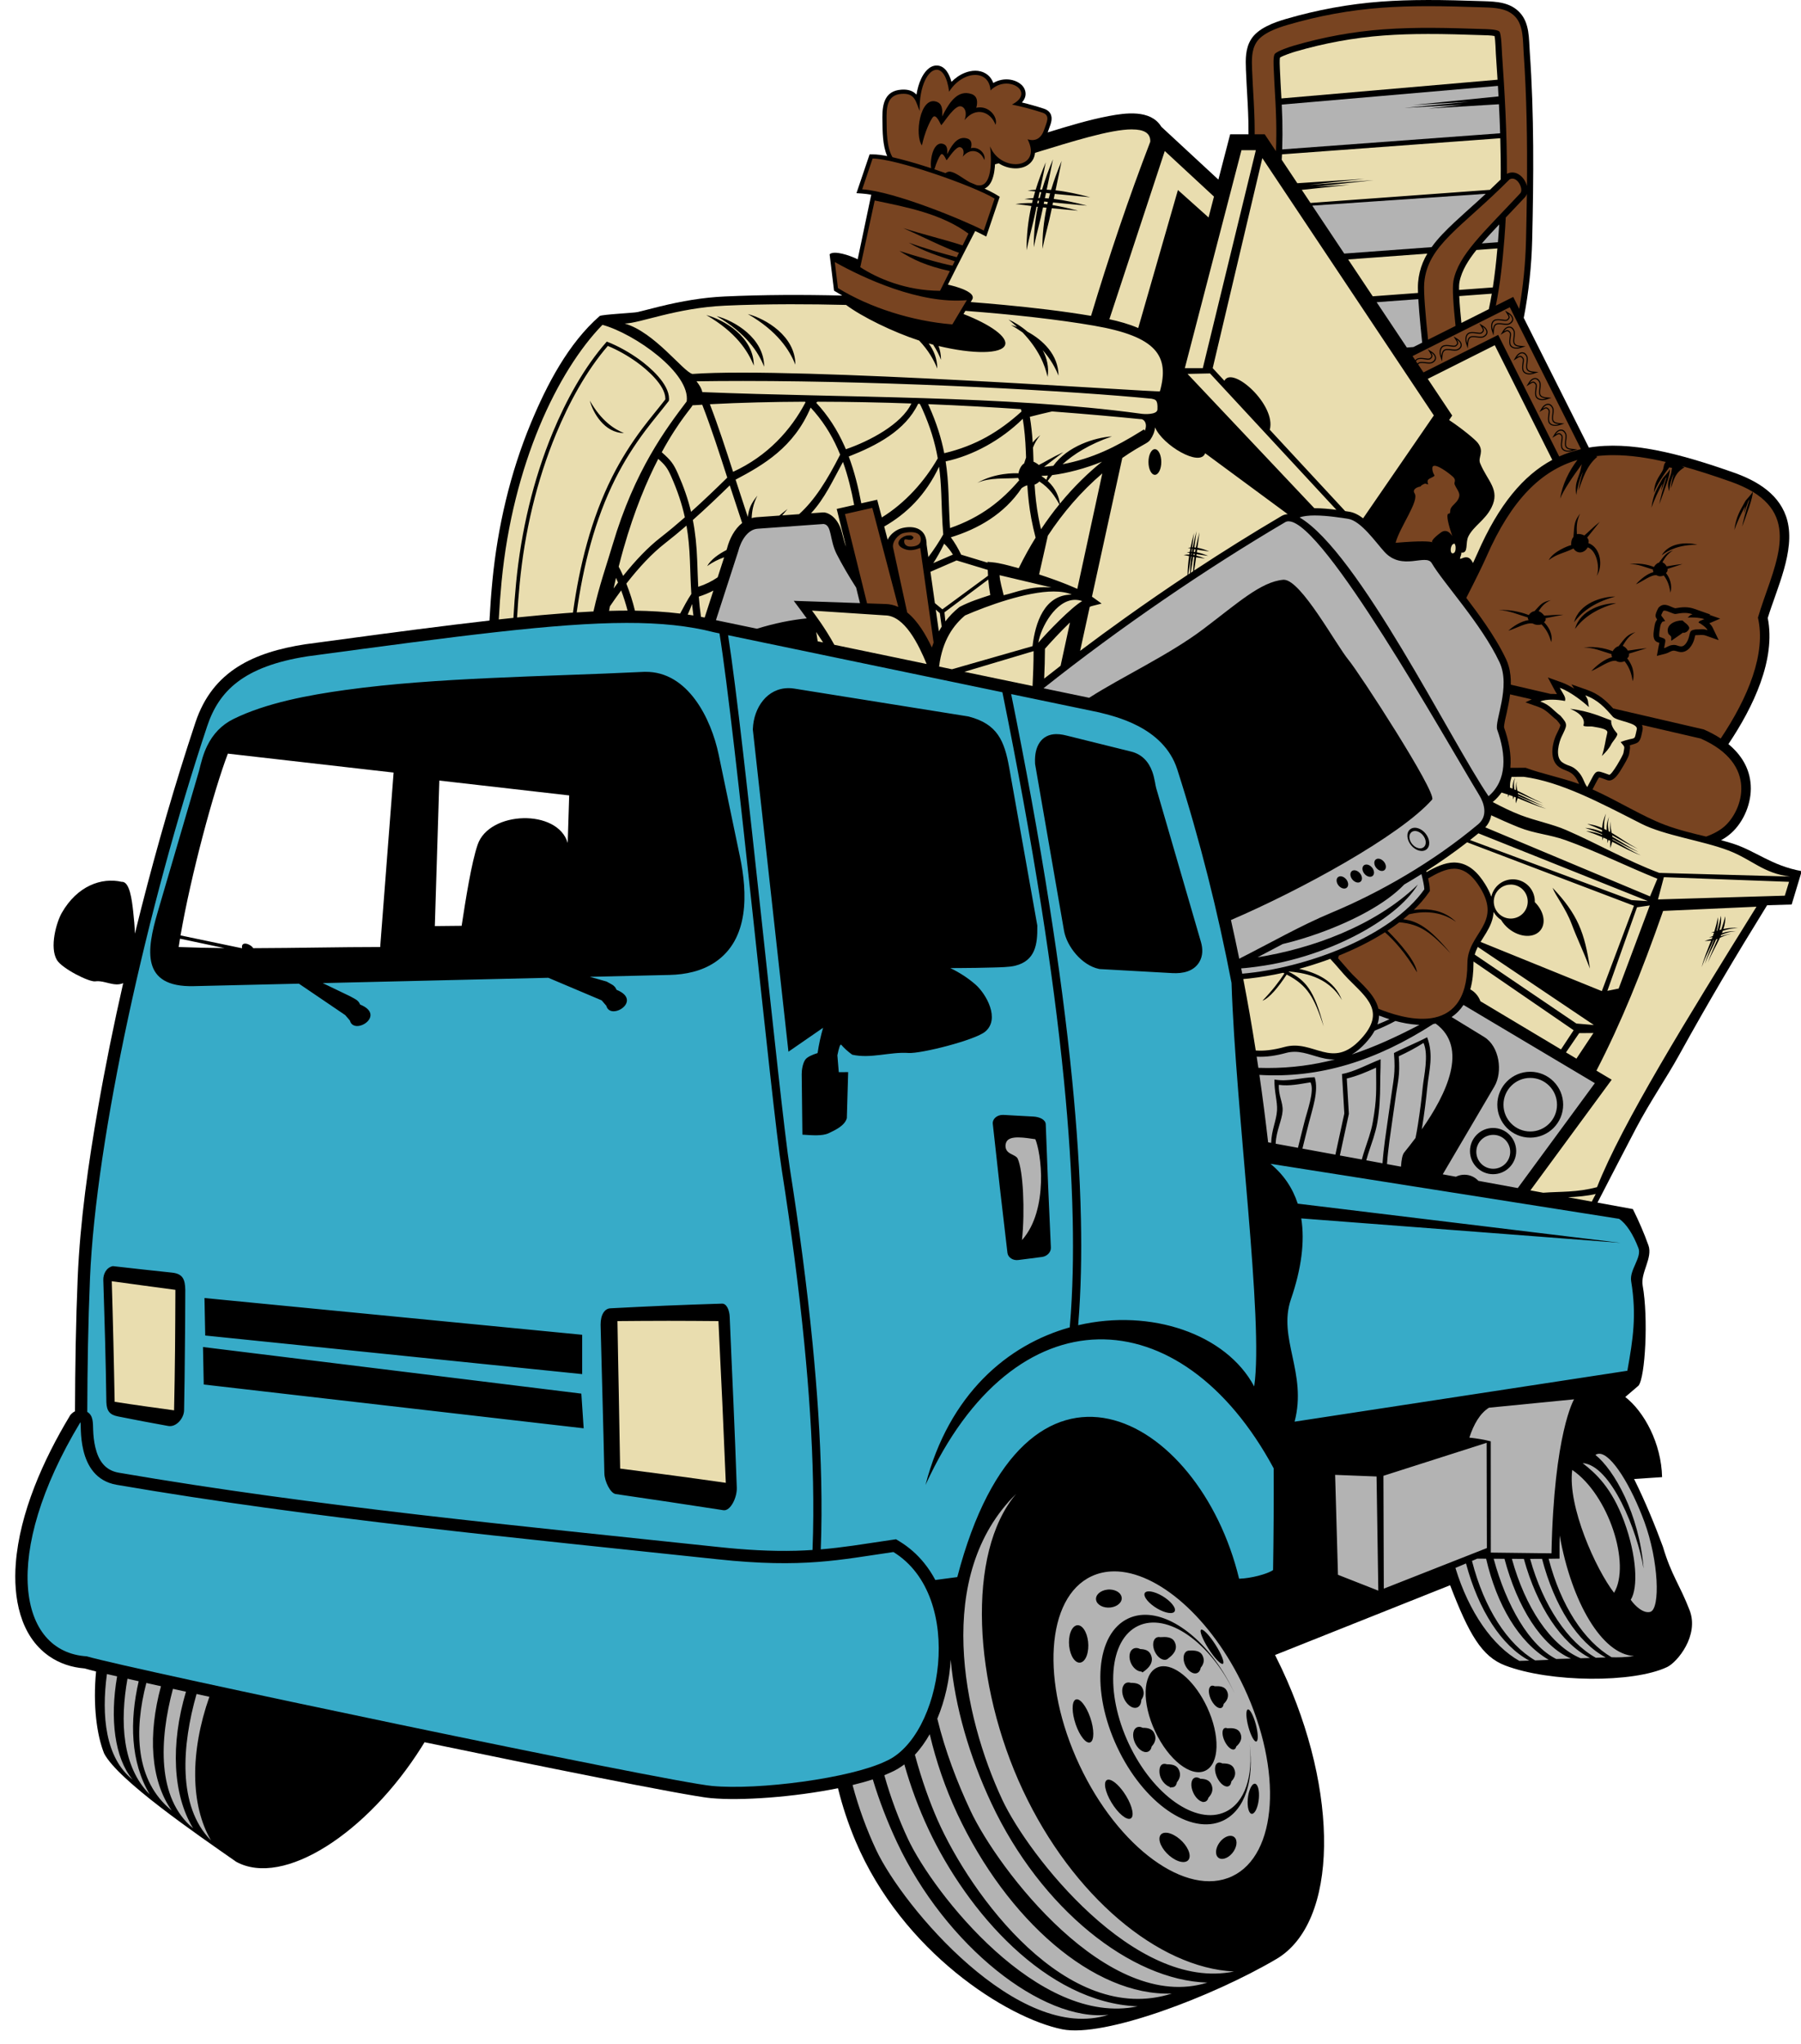
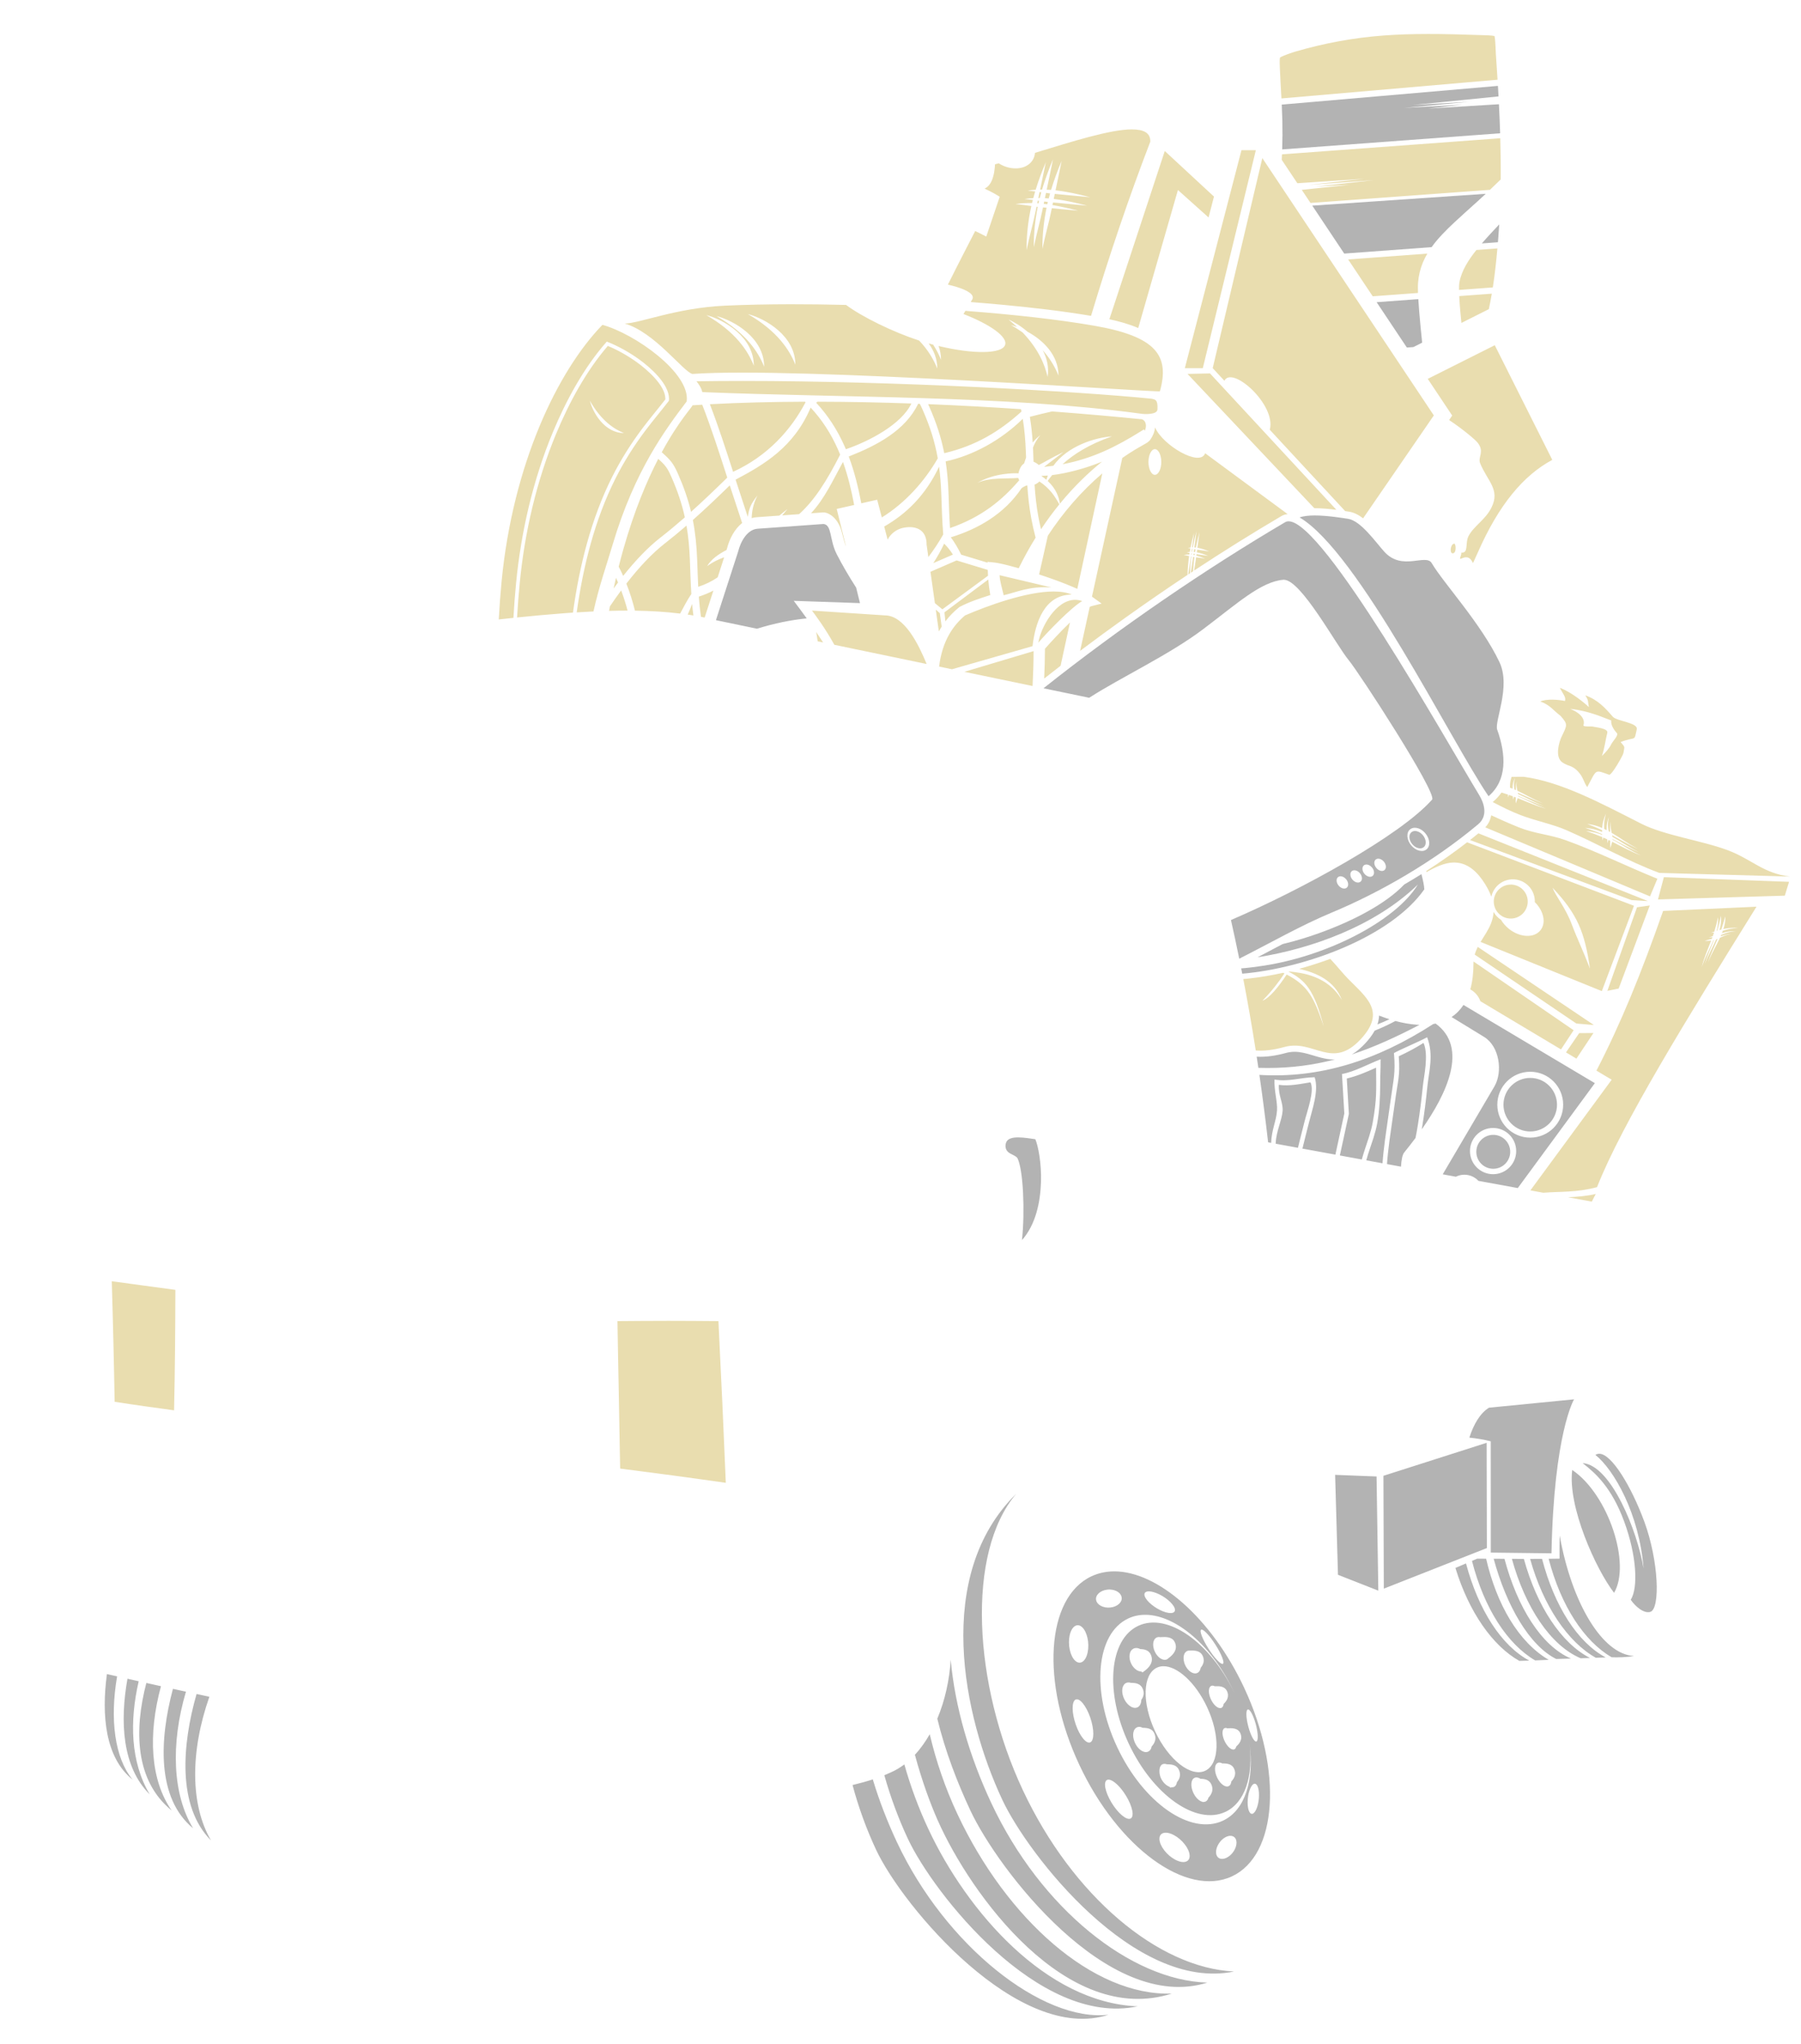
<svg xmlns="http://www.w3.org/2000/svg" height="174.0" preserveAspectRatio="xMidYMid meet" version="1.0" viewBox="-1.3 -0.0 153.4 174.0" width="153.4" zoomAndPan="magnify">
  <g fill-rule="evenodd">
    <g id="change1_1">
-       <path d="m 141.033,2.837 v 0.002 c -1.27,0.003 -2.539,0.041 -3.806,0.135 -2.759,0.205 -5.454,0.701 -8.11,1.476 -1.023,0.299 -2.385,0.787 -2.972,1.731 -0.492,0.79 -0.473,1.692 -0.44,2.585 0.015,0.412 0.035,0.822 0.058,1.234 0.058,1.054 0.126,2.108 0.151,3.165 0.008,0.368 0.012,0.737 0.01,1.105 h -1.562 l -1.003,3.859 -4.861,-4.501 c -0.011,-0.018 -0.022,-0.035 -0.033,-0.053 -0.917,-1.424 -3.034,-1.122 -4.398,-0.866 -1.752,0.329 -3.528,0.875 -5.249,1.401 0.019,-0.047 0.036,-0.095 0.052,-0.145 0.136,-0.418 0.395,-0.893 0.233,-1.34 -0.102,-0.281 -0.337,-0.448 -0.613,-0.537 -0.622,-0.202 -1.239,-0.376 -1.867,-0.527 0.23,-0.253 0.37,-0.567 0.293,-0.936 -0.123,-0.591 -0.74,-0.926 -1.292,-1.007 -0.508,-0.075 -1.008,0.032 -1.438,0.283 -0.12,-0.327 -0.328,-0.611 -0.645,-0.805 -0.54,-0.33 -1.211,-0.284 -1.781,-0.058 -0.428,0.17 -0.811,0.44 -1.134,0.769 C 100.442,9.141 100.087,8.453 99.41,8.415 h -0.061 c -0.625,0.004 -1.07,0.614 -1.309,1.127 -0.194,0.414 -0.32,0.878 -0.396,1.351 -0.004,-0.004 -0.005,-0.006 -0.007,-0.008 -0.342,-0.368 -0.81,-0.449 -1.292,-0.414 -1.379,0.1 -1.608,1.187 -1.606,2.344 0,0.095 1.32e-4,0.189 0.004,0.283 0.014,0.917 0.004,2.111 0.407,3.027 -0.429,-0.085 -0.863,-0.147 -1.241,-0.146 h -0.258 l -1.119,3.302 0.466,0.033 c 0.26,0.018 0.526,0.054 0.793,0.1 l -1.155,5.498 C 91.928,24.564 90.62,24.133 90.245,24.486 l 0.377,3.095 0.147,0.091 c 0.182,0.112 0.367,0.221 0.555,0.328 -3.344,-0.081 -6.704,-0.074 -10.023,0.078 -1.878,0.086 -3.685,0.404 -5.507,0.849 -0.633,0.155 -1.262,0.325 -1.895,0.476 -0.332,0.08 -3.008,0.199 -3.237,0.337 -2.685,2.342 -4.512,5.874 -5.861,9.119 -1.765,4.247 -2.834,8.842 -3.276,13.415 -0.109,1.128 -0.191,2.259 -0.251,3.393 -1.012,0.115 -2.023,0.236 -3.033,0.36 -4.207,0.516 -8.408,1.087 -12.608,1.654 h -0.011 -0.011 c -4.397,0.685 -7.91,2.249 -9.378,6.653 -1.738,5.216 -3.265,10.517 -4.623,15.843 -0.182,0.714 -0.361,1.429 -0.537,2.145 -0.018,-0.62 -0.075,-1.266 -0.151,-1.933 -0.102,-0.893 -0.288,-2.526 -0.968,-2.476 -1.729,-0.398 -3.793,0.346 -5.106,2.638 -0.464,0.81 -1.06,2.932 -0.42,4.012 0.432,0.728 2.746,1.897 3.272,1.822 0.775,-0.11 1.592,0.493 2.376,0.153 -0.8,3.517 -1.52,7.053 -2.139,10.599 -0.829,4.747 -1.533,9.67 -1.736,14.486 -0.159,3.788 -0.218,7.576 -0.23,11.365 -0.165,0.08 -0.271,0.185 -0.313,0.228 l -0.08,0.083 -0.059,0.099 c -2.224,3.689 -4.263,8.216 -4.592,12.557 -0.215,2.833 0.325,6.124 2.829,7.875 0.901,0.63 1.939,0.964 3.03,1.05 0.321,0.092 0.649,0.177 0.98,0.258 -0.277,2.894 0.059,5.417 0.688,6.985 1.199,2.288 7.867,6.859 11.242,9.215 4.034,2.212 11.182,-2.444 15.796,-9.767 0.081,-0.129 0.166,-0.266 0.252,-0.407 4.937,1.025 9.878,2.037 14.825,3.015 2.065,0.408 4.132,0.813 6.203,1.193 0.692,0.127 1.385,0.252 2.079,0.366 0.421,0.069 0.855,0.142 1.279,0.183 2.586,0.246 7.107,-0.09 10.829,-0.842 0.367,1.495 0.861,2.999 1.492,4.494 3.989,9.451 12.904,15.075 17.611,16.03 3.567,0.724 12.809,-2.789 18.238,-5.984 5.3,-3.119 5.369,-14.236 0.463,-24.698 -0.173,-0.368 -0.366,-0.765 -0.576,-1.184 l 14.909,-5.941 c 1.609,4.178 2.695,6.071 4.686,6.832 3.834,1.466 10.928,1.505 13.803,0.132 0.867,-0.414 2.737,-2.687 1.913,-4.827 -0.852,-2.211 -1.539,-2.938 -2.278,-5.418 -0.605,-1.644 -1.461,-3.764 -2.453,-5.763 l 2.384,-0.157 c -0.061,-2.871 -1.518,-5.564 -3.135,-6.824 l 1.129,-0.967 c 0.569,-0.706 0.848,-5.755 0.352,-8.525 -0.194,-1.084 0.871,-2.351 0.494,-3.411 -0.376,-1.054 -0.828,-2.091 -1.327,-3.094 l -3.015,-0.552 c 1.067,-2.058 2.304,-4.472 3.258,-6.281 1.243,-2.357 2.609,-4.32 3.66,-6.22 2.626,-4.747 4.749,-8.315 7.53,-12.816 0.697,-0.021 1.394,-0.041 2.091,-0.062 0.163,-0.531 0.695,-2.309 0.858,-2.84 -2.587,-0.469 -3.918,-1.725 -5.889,-2.352 -0.318,-0.101 -0.646,-0.194 -0.982,-0.282 0.318,-0.175 0.606,-0.374 0.857,-0.599 1.096,-0.98 1.752,-2.596 1.671,-4.06 -0.082,-1.492 -0.843,-2.649 -1.904,-3.522 2.134,-3.184 4.052,-7.208 3.352,-10.736 0.774,-2.527 2.333,-5.696 1.673,-8.273 -0.567,-2.21 -2.533,-3.389 -4.553,-4.102 -4.775,-1.683 -8.863,-2.713 -12.356,-2.134 L 149.368,29.901 c 0.438,-2.237 0.665,-4.492 0.717,-6.607 0.13,-5.345 0.169,-10.711 -0.204,-16.047 -0.079,-1.135 -0.013,-2.437 -0.845,-3.334 -0.826,-0.891 -1.981,-0.939 -3.105,-0.976 -1.631,-0.054 -3.265,-0.105 -4.897,-0.1 z M 38.992,66.998 l 14.117,1.613 -1.144,14.851 c -3.428,0 -7.132,0.089 -10.803,0.099 l -0.02,-0.01 c -0.221,-0.359 -1.061,-0.637 -0.94,0.011 -0.012,-2.9e-5 -0.023,0 -0.035,0 l -5.207,-1.087 c 0.881,-5.133 2.837,-12.358 4.032,-15.477 z m 18.01,2.293 11.062,1.265 -0.127,4.045 c -0.858,-2.928 -6.677,-2.736 -7.668,0.139 -0.531,1.542 -1.023,4.672 -1.366,6.916 l -2.283,0.023 z m -22.089,13.463 3.783,0.799 c -1.317,-0.012 -2.62,-0.04 -3.896,-0.091 0.035,-0.23 0.073,-0.467 0.113,-0.708 z" transform="translate(-20.883 -2.837)" />
-     </g>
+       </g>
    <g id="change2_1">
      <path d="m 147.169,10.149 -18.413,1.594 c 0.022,0.451 0.04,0.903 0.051,1.354 0.019,0.82 0.013,1.641 -0.014,2.46 l 18.564,-1.373 c -0.026,-0.824 -0.061,-1.648 -0.103,-2.472 l -6.025,0.366 2.926,-0.332 -4.965,0.276 5.508,-0.516 -4.769,0.273 7.291,-0.734 c -0.016,-0.299 -0.033,-0.599 -0.051,-0.898 z m -1.037,9.187 -14.776,1.008 2.722,4.082 7.442,-0.549 c 0.552,-0.769 1.242,-1.453 1.92,-2.089 0.656,-0.615 1.332,-1.21 1.998,-1.814 0.233,-0.211 0.464,-0.424 0.694,-0.638 z m 1.146,2.608 c -0.502,0.529 -1.003,1.064 -1.478,1.617 l 1.368,-0.101 c 0.01,-0.121 0.02,-0.242 0.03,-0.363 0.03,-0.384 0.057,-0.769 0.081,-1.153 z m -6.892,6.36 -3.549,0.261 2.575,3.86 0.558,-0.041 0.746,-0.375 c -0.09,-0.855 -0.175,-1.71 -0.246,-2.565 -0.032,-0.38 -0.061,-0.76 -0.083,-1.141 z m -8.83,18.417 c -0.494,7.93e-4 -0.95,0.046 -1.28,0.168 5.017,2.96 12.873,19.017 16.093,23.733 1.598,-1.367 1.501,-3.531 0.738,-5.664 -0.255,-0.711 1.184,-3.652 0.194,-5.746 -1.545,-3.267 -4.761,-6.717 -5.771,-8.432 -0.498,-0.845 -2.508,0.704 -4.028,-0.96 -0.734,-0.804 -2.003,-2.649 -3.1,-2.814 -0.492,-0.074 -1.76,-0.285 -2.846,-0.285 z m -2.23,0.497 c -0.103,0.002 -0.198,0.028 -0.282,0.078 -6.77,3.982 -14.094,8.986 -20.581,14.138 l 3.891,0.809 c 2.786,-1.789 6.781,-3.636 9.702,-5.836 2.897,-2.182 4.919,-4.05 6.832,-4.211 h 0.069 c 1.469,0.055 4.426,5.545 5.495,6.835 0.919,1.11 7.479,11.21 7.118,11.872 -2.738,3.1 -11.233,7.726 -17.141,10.261 0.247,1.097 0.482,2.194 0.706,3.293 2.631,-1.33 5.267,-2.838 7.82,-3.902 4.181,-1.742 8.715,-4.346 12.53,-7.543 0.843,-0.706 0.526,-1.761 0.095,-2.473 -3.104,-5.126 -13.227,-23.205 -16.208,-23.319 -0.015,-2.11e-4 -0.03,0 -0.045,0 z m -39.593,0.228 -5.617,0.404 c -0.883,0.063 -1.443,1.066 -1.664,1.949 l -1.889,5.833 c 0.034,0.009 0.069,0.017 0.103,0.026 l 3.394,0.705 c 1.522,-0.472 2.905,-0.746 4.236,-0.88 -0.201,-0.281 -0.406,-0.56 -0.613,-0.837 l -0.492,-0.657 5.64,0.194 -0.327,-1.322 c -0.6,-0.931 -1.19,-1.936 -1.655,-2.846 -0.623,-1.222 -0.396,-2.481 -1.116,-2.568 z m 50.385,25.863 c 0.295,0.009 0.628,0.181 0.878,0.483 0.388,0.469 0.431,1.075 0.095,1.354 -0.336,0.278 -0.924,0.124 -1.313,-0.345 -0.388,-0.469 -0.431,-1.076 -0.094,-1.354 0.105,-0.087 0.235,-0.132 0.375,-0.138 h 0.058 z m -0.04,0.276 c -0.105,0.005 -0.202,0.039 -0.281,0.104 -0.252,0.209 -0.22,0.662 0.071,1.013 0.291,0.351 0.731,0.467 0.983,0.258 0.252,-0.209 0.22,-0.663 -0.071,-1.014 -0.187,-0.226 -0.437,-0.355 -0.658,-0.362 -0.015,2.65e-4 -0.029,0 -0.044,0 z m -3.119,2.355 c 0.164,-0.007 0.355,0.085 0.497,0.256 0.206,0.248 0.228,0.57 0.05,0.717 -0.178,0.148 -0.49,0.066 -0.696,-0.183 -0.206,-0.248 -0.228,-0.57 -0.05,-0.717 0.056,-0.046 0.124,-0.069 0.198,-0.073 z m -1.011,0.497 c 0.164,-0.007 0.355,0.085 0.497,0.256 0.206,0.248 0.228,0.569 0.05,0.717 -0.178,0.147 -0.49,0.066 -0.696,-0.182 -0.206,-0.248 -0.228,-0.57 -0.05,-0.717 0.056,-0.046 0.125,-0.069 0.199,-0.073 z m -1.027,0.49 c 0.164,-0.007 0.355,0.085 0.496,0.255 0.206,0.248 0.228,0.57 0.05,0.717 -0.178,0.148 -0.489,0.066 -0.695,-0.182 -0.205,-0.248 -0.228,-0.57 -0.05,-0.717 0.056,-0.046 0.125,-0.069 0.199,-0.073 z m 5.733,0.329 c -0.483,0.302 -0.972,0.597 -1.466,0.883 -1.586,1.664 -4.371,3.099 -7.171,4.113 -1.052,0.381 -2.118,0.703 -3.182,0.957 -0.713,0.373 -1.424,0.752 -2.137,1.126 4.558,-0.724 9.999,-2.651 13.65,-6.19 -1.919,3.144 -7.921,6.216 -13.572,6.969 -0.493,0.066 -0.989,0.136 -1.475,0.166 0.03,0.15 0.06,0.301 0.089,0.452 5.406,-0.466 12.679,-3.151 15.509,-7.181 -0.008,-0.303 -0.12,-0.807 -0.244,-1.294 z m -6.908,0.183 c 0.164,-0.007 0.355,0.085 0.497,0.256 0.206,0.248 0.228,0.57 0.05,0.717 -0.178,0.147 -0.489,0.065 -0.695,-0.183 -0.205,-0.248 -0.228,-0.569 -0.05,-0.717 0.056,-0.046 0.124,-0.069 0.198,-0.073 z m 10.487,10.954 c -0.26,0.399 -0.592,0.749 -1.012,1.028 l 2.778,1.7 c 1.294,0.791 1.606,2.957 0.868,4.213 l -4.4,7.479 1.12,0.205 c 0.218,-0.109 0.465,-0.171 0.726,-0.171 0.471,0 0.896,0.202 1.193,0.522 l 3.354,0.614 6.565,-8.932 z m -7.19,0.907 c -0.006,0.259 -0.057,0.51 -0.138,0.752 0.363,-0.144 0.705,-0.291 1.027,-0.441 -0.107,-0.034 -0.213,-0.068 -0.318,-0.104 -0.192,-0.065 -0.382,-0.135 -0.571,-0.207 z m 1.394,0.458 v 5.29e-4 c -0.53,0.286 -1.124,0.564 -1.766,0.824 -0.208,0.381 -0.485,0.735 -0.781,1.057 -0.362,0.392 -0.745,0.726 -1.166,0.969 1.94,-0.636 3.809,-1.503 5.762,-2.521 -0.07,-0.002 -0.139,-0.005 -0.208,-0.01 -0.617,-0.04 -1.237,-0.157 -1.841,-0.319 z m 3.424,0.222 c -0.067,0.015 -0.134,0.026 -0.202,0.038 -4.864,3.141 -9.698,4.638 -14.807,4.331 0.277,1.91 0.524,3.824 0.743,5.741 l 0.258,0.047 c 0.04,-1.147 0.444,-1.865 0.5,-2.766 0.047,-0.749 -0.257,-1.673 -0.216,-2.628 1.208,0.216 2.238,-0.183 3.424,-0.195 0.369,1.16 -0.207,2.727 -0.49,3.867 -0.183,0.737 -0.378,1.471 -0.554,2.209 l 2.808,0.514 0.76,-3.503 -0.199,-3.363 c 1.01,-0.167 2.316,-0.88 3.29,-1.255 0,1.135 -0.031,0.984 -0.035,2.118 -0.003,1.102 -0.058,2.206 -0.248,3.293 -0.077,0.441 -0.197,0.873 -0.33,1.3 -0.182,0.581 -0.432,1.238 -0.607,1.892 l 1.382,0.253 c 0.047,-0.657 0.123,-1.314 0.208,-1.964 0.151,-1.147 0.335,-2.289 0.488,-3.436 0.229,-1.722 0.428,-2.246 0.278,-3.984 0.477,-0.272 1.943,-0.882 2.828,-1.344 0.574,1.52 0.153,2.862 0.016,4.221 -0.115,1.142 -0.258,2.291 -0.443,3.424 -0.011,0.065 -0.022,0.131 -0.033,0.196 2.113,-3.011 4.013,-6.946 1.182,-9.008 z m -1.031,1.646 c -0.629,0.401 -1.305,0.764 -2.108,1.139 0.129,1.665 -0.085,2.11 -0.305,3.759 -0.153,1.146 -0.337,2.289 -0.488,3.435 -0.086,0.656 -0.163,1.319 -0.209,1.983 l 1.192,0.218 c 0.036,-0.582 0.119,-1.015 0.274,-1.206 0.305,-0.376 0.631,-0.791 0.962,-1.234 0.08,-0.375 0.144,-0.756 0.205,-1.135 0.172,-1.079 0.308,-2.171 0.418,-3.258 0.085,-0.845 0.52,-2.674 0.06,-3.703 z m -10.987,0.757 c -0.236,2.01e-4 -0.478,0.029 -0.729,0.098 -0.811,0.223 -1.671,0.363 -2.493,0.318 0.049,0.317 0.096,0.633 0.143,0.95 0.247,0.008 0.506,0.013 0.78,0.013 2.08,0 3.956,-0.263 5.744,-0.73 -0.149,0.006 -0.301,0.002 -0.459,-0.014 -1.047,-0.103 -1.962,-0.636 -2.985,-0.636 z m 6.946,1.351 c -0.835,0.376 -1.576,0.702 -2.494,0.923 l 0.178,3.009 -0.768,3.542 1.869,0.342 c 0.177,-0.665 0.429,-1.329 0.619,-1.938 0.129,-0.41 0.244,-0.827 0.318,-1.251 0.346,-1.981 0.294,-2.642 0.279,-4.629 z m 13.132,0.347 c 1.549,0 2.804,1.256 2.804,2.804 0,1.549 -1.256,2.805 -2.804,2.805 -1.549,0 -2.804,-1.256 -2.804,-2.805 0,-1.549 1.256,-2.804 2.804,-2.804 z m 0,0.524 c -1.259,0 -2.28,1.021 -2.28,2.281 0,1.259 1.021,2.28 2.28,2.28 1.259,0 2.28,-1.021 2.28,-2.28 0,-1.26 -1.021,-2.281 -2.28,-2.281 z m -18.718,0.376 v 5.29e-4 c 0,-9.2e-5 0.003,-5.29e-4 0.003,-5.29e-4 z m 0,5.29e-4 c -0.909,0.143 -1.77,0.34 -2.695,0.216 -0.041,0.949 0.368,1.49 0.321,2.217 -0.049,0.774 -0.553,1.734 -0.587,2.745 -0.004,0.016 -0.004,0.032 -0.004,0.048 l 1.898,0.347 c 0.178,-0.746 0.375,-1.488 0.56,-2.232 0.215,-0.866 0.876,-2.615 0.508,-3.341 z m 15.553,3.885 c 1.087,0 1.968,0.881 1.968,1.968 0,1.087 -0.881,1.968 -1.968,1.968 -1.087,0 -1.968,-0.882 -1.968,-1.968 0,-1.087 0.881,-1.968 1.968,-1.968 z m 0.015,0.586 c -0.797,0 -1.444,0.646 -1.444,1.444 0,0.797 0.646,1.444 1.444,1.444 0.797,0 1.444,-0.647 1.444,-1.444 0,-0.798 -0.647,-1.444 -1.444,-1.444 z m -40.509,0.217 c -0.439,0.005 -0.812,0.095 -0.955,0.376 -0.126,0.249 -0.122,0.616 0.121,0.85 0.242,0.233 0.722,0.33 0.834,0.575 0.236,0.52 0.395,1.623 0.459,2.912 0.064,1.288 0.043,2.765 -0.091,4.031 1.171,-1.319 1.559,-3.218 1.618,-4.908 0.059,-1.685 -0.262,-3.183 -0.482,-3.682 -0.402,-0.054 -0.938,-0.147 -1.415,-0.153 z m 49.633,0.22 c -0.286,-0.004 -0.573,0.017 -0.862,0.081 -0.392,0.086 -0.772,0.197 -1.162,0.345 0.209,-0.019 0.377,-0.029 0.533,-0.055 0.159,-0.026 0.307,-0.067 0.478,-0.121 0.186,-0.059 0.475,-0.14 0.736,-0.179 0.254,-0.038 0.481,-0.051 0.563,-0.06 -0.095,-0.005 -0.19,-0.008 -0.285,-0.009 z m -0.049,0.284 c -0.324,0.004 -0.652,0.046 -0.991,0.152 -0.387,0.121 -0.764,0.238 -1.157,0.392 0.206,-0.021 0.37,-0.032 0.523,-0.06 0.155,-0.029 0.301,-0.075 0.47,-0.143 0.186,-0.076 0.473,-0.197 0.737,-0.258 0.251,-0.058 0.476,-0.073 0.556,-0.081 -0.046,0 -0.092,-0.004 -0.138,0 z m -0.244,0.226 c -0.378,0.035 -0.749,0.163 -1.143,0.291 -0.366,0.119 -0.743,0.182 -1.136,0.321 0.203,-0.009 0.364,-0.011 0.513,-0.025 0.15,-0.015 0.293,-0.039 0.455,-0.097 0.182,-0.066 0.465,-0.217 0.737,-0.325 0.257,-0.103 0.492,-0.148 0.574,-0.164 z m -1.949,21.569 -7.247,0.714 c -0.76,0.473 -1.298,1.402 -1.672,2.546 0.621,0.066 1.233,0.166 1.823,0.316 l 0.004,9.473 5.169,0.062 c 0.206,-10.254 1.923,-13.111 1.923,-13.111 z m -7.446,3.702 -8.791,2.809 0.032,9.608 8.778,-3.455 z m 9.573,0.932 c -0.109,0.002 -0.212,0.035 -0.307,0.101 1.571,1.251 3.731,4.999 4.102,9.672 -0.524,-3.182 -2.774,-8.818 -5.192,-8.975 1.081,0.842 2.465,2.055 3.538,4.97 1.072,2.914 1.204,5.638 0.56,6.665 0.397,0.572 1.107,1.189 1.668,1.029 0.862,-0.268 0.714,-4.351 -0.509,-7.674 -1.108,-3.011 -2.801,-5.814 -3.859,-5.789 z m -2.283,1.378 c -0.406,3.105 2.012,8.454 3.563,10.46 1.45,-2.441 -0.466,-8.349 -3.563,-10.46 z m -20.195,0.42 0.242,8.507 3.436,1.35 -0.149,-9.719 z m -27.168,1.616 c -7.034,6.913 -4.534,18.897 -1.176,26.056 2.201,4.693 11.273,16.363 19.731,14.609 -6.44,-0.305 -13.75,-6.406 -17.985,-15.437 -4.235,-9.031 -4.841,-20.193 -0.569,-25.228 z m 46.294,3.545 c -0.015,0.622 -0.018,1.277 -0.011,1.97 -0.31,0.006 -0.619,0.009 -0.929,0.013 1.05,4.027 3.024,7.011 5.359,8.382 0.368,0.026 1.332,0.01 1.912,-0.108 -2.69,-0.119 -5.309,-4.518 -6.331,-10.258 z m -7.015,1.97 -0.455,0.194 c 1.044,4.072 3.029,7.09 5.381,8.472 l 1.155,-0.049 c -2.57,-1.512 -4.422,-4.694 -5.332,-8.611 -0.25,-10e-4 -0.5,-0.005 -0.75,-0.005 z m 1.392,0.009 c 1.085,4.002 3.045,7.398 5.328,8.535 l 1.258,-0.036 c -2.526,-1.075 -4.57,-4.381 -5.665,-8.493 -0.307,-0.002 -0.615,-0.002 -0.922,-0.006 z m 1.552,0.009 v 0.002 c 1.135,4.108 3.279,7.368 5.853,8.461 l 0.8,-0.024 c -2.427,-1.236 -4.517,-4.383 -5.632,-8.434 -0.34,0 -0.68,-0.004 -1.021,-0.004 z m 2.569,0 c -0.339,0.004 -0.677,0.004 -1.016,0.004 1.123,4.024 3.23,7.091 5.592,8.416 l 0.846,-0.025 c -2.391,-1.279 -4.366,-4.358 -5.422,-8.394 z m -6.476,0.391 -0.902,0.383 c 1.154,3.777 3.182,6.645 5.446,7.915 l 0.845,-0.025 c -2.367,-1.266 -4.326,-4.297 -5.39,-8.273 z m -29.963,0.676 c -0.683,7.9e-4 -1.336,0.137 -1.941,0.421 -3.872,1.818 -4.332,9.014 -1.026,16.063 3.307,7.051 9.132,11.296 13.004,9.477 3.873,-1.818 4.331,-9.012 1.024,-16.064 -2.789,-5.948 -7.371,-9.902 -11.061,-9.898 z m -0.367,1.546 c 0.507,0.015 0.933,0.281 0.998,0.65 0.075,0.419 -0.352,0.814 -0.952,0.88 -0.601,0.067 -1.151,-0.22 -1.223,-0.64 -0.075,-0.419 0.354,-0.814 0.955,-0.881 0.075,-0.009 0.149,-0.013 0.222,-0.009 z m 3.33,0.155 c 0.106,0.002 0.233,0.022 0.376,0.062 0.655,0.182 1.427,0.717 1.72,1.195 0.297,0.475 0.003,0.712 -0.653,0.53 -0.655,-0.182 -1.427,-0.718 -1.721,-1.195 -0.232,-0.372 -0.103,-0.598 0.278,-0.592 z m -0.358,1.996 v 5.3e-4 h 0.1 c 2.567,0.045 5.654,2.647 7.499,6.581 0.011,0.024 0.022,0.048 0.033,0.072 -2.058,-4.321 -5.713,-6.877 -8.193,-5.713 -2.494,1.171 -2.854,5.667 -0.803,10.039 2.05,4.371 5.736,6.968 8.23,5.797 1.675,-0.786 2.388,-3.071 2.056,-5.809 0.415,3.079 -0.375,5.672 -2.265,6.559 -2.751,1.292 -6.786,-1.515 -9.015,-6.27 -2.228,-4.75 -1.808,-9.651 0.943,-10.942 0.443,-0.208 0.919,-0.31 1.416,-0.314 z m -5.697,0.887 c 0.12,0.004 0.244,0.06 0.363,0.172 0.422,0.397 0.632,1.356 0.465,2.139 -0.164,0.788 -0.645,1.102 -1.068,0.705 -0.425,-0.397 -0.631,-1.354 -0.467,-2.141 0.12,-0.564 0.401,-0.886 0.707,-0.875 z m 10.531,0.371 v 0 c 0.169,-0.005 0.569,0.391 1.002,1.015 0.533,0.768 0.916,1.591 0.855,1.838 -0.064,0.247 -0.546,-0.177 -1.08,-0.946 -0.532,-0.767 -0.914,-1.589 -0.854,-1.837 0.012,-0.046 0.038,-0.07 0.077,-0.07 z m -3.628,0.632 c 0.035,8e-4 0.071,0.006 0.107,0.014 0.474,-0.032 1.007,-0.041 1.23,0.407 0.341,0.683 -0.234,1.168 -0.527,1.384 -0.038,0.041 -0.082,0.074 -0.133,0.098 -0.326,0.153 -0.787,-0.139 -1.028,-0.652 -0.242,-0.516 -0.171,-1.056 0.155,-1.209 0.061,-0.029 0.127,-0.041 0.196,-0.041 z m -1.944,0.937 c 0.111,-0.002 0.23,0.028 0.349,0.091 0.367,0.009 0.713,0.096 0.883,0.438 0.428,0.857 -0.524,1.418 -0.689,1.551 -0.033,-0.023 -0.066,-0.047 -0.1,-0.075 -0.155,-0.002 -0.323,-0.065 -0.486,-0.193 -0.414,-0.325 -0.627,-0.951 -0.477,-1.4 0.09,-0.266 0.287,-0.408 0.52,-0.412 z m 4.693,0.215 c 0.393,-0.005 0.778,0.058 0.961,0.422 0.215,0.432 0.062,0.786 -0.154,1.042 -0.061,0.398 -0.358,0.59 -0.718,0.431 -0.408,-0.18 -0.742,-0.734 -0.742,-1.24 -0.003,-0.348 0.149,-0.582 0.376,-0.639 l 0.006,-0.006 h 0.031 c 0.031,-0.005 0.063,-0.005 0.096,-0.005 0.048,-0.001 0.096,-0.005 0.144,-0.005 z m -20.489,0.789 c -0.103,1.697 -0.48,3.439 -1.14,5.014 0.669,2.754 1.694,5.423 2.823,7.828 2.337,4.983 11.697,17.293 20.178,14.64 -6.495,-0.186 -14.178,-6.278 -18.4,-15.281 -1.864,-3.976 -3.093,-8.188 -3.46,-12.201 z m 18.116,0.547 c 1.19,-0.01 2.74,1.39 3.716,3.472 1.137,2.424 1.068,4.854 -0.151,5.427 -1.221,0.574 -3.132,-0.927 -4.268,-3.351 -1.136,-2.423 -1.069,-4.853 0.152,-5.426 0.171,-0.081 0.357,-0.122 0.551,-0.122 z m -89.984,0.667 c -0.484,3.564 -0.122,7.139 2.184,8.985 -1.524,-1.834 -1.947,-5.141 -1.317,-8.789 -0.287,-0.065 -0.576,-0.13 -0.867,-0.196 z m 1.75,0.396 c -0.65,3.636 -0.463,7.502 1.895,9.848 -1.645,-2.76 -1.721,-6.242 -0.939,-9.632 -0.319,-0.071 -0.637,-0.144 -0.956,-0.216 z m 85.242,0.319 h 0.04 c 0.059,0.002 0.119,0.014 0.178,0.034 0.406,-0.004 0.8,0.066 0.987,0.441 0.202,0.406 0.094,0.745 -0.092,1.004 -0.009,0.41 -0.219,0.697 -0.552,0.683 -0.427,-0.015 -0.89,-0.512 -1.035,-1.109 -0.137,-0.578 0.073,-1.039 0.475,-1.052 z m -83.635,0.042 c -1.049,4.022 -0.971,8.32 2.161,10.861 -1.822,-2.586 -2.029,-6.475 -0.915,-10.584 -0.415,-0.092 -0.83,-0.184 -1.245,-0.276 z m 90.812,0.229 c 0.057,8e-4 0.119,0.018 0.183,0.049 0.414,-0.019 0.844,0.009 1.038,0.393 0.244,0.49 -0.015,0.872 -0.274,1.116 -0.01,0.086 -0.032,0.162 -0.068,0.222 -0.165,0.269 -0.549,0.121 -0.855,-0.331 -0.308,-0.453 -0.425,-1.042 -0.259,-1.313 0.056,-0.093 0.139,-0.136 0.235,-0.136 z m -88.546,0.272 c -1.157,4.317 -1.392,9.315 1.718,11.872 -1.736,-2.838 -1.938,-7.159 -0.609,-11.629 -0.37,-0.081 -0.74,-0.161 -1.109,-0.242 z m 2.012,0.439 c -1.231,4.296 -1.665,9.562 1.229,12.465 -1.763,-3.01 -1.783,-7.548 -0.138,-12.229 -0.364,-0.079 -0.727,-0.158 -1.091,-0.237 z m 74.971,0.453 v 0.001 h 0.037 c 0.401,0.039 0.949,0.895 1.222,1.91 0.273,1.017 0.167,1.811 -0.236,1.771 -0.402,-0.038 -0.951,-0.893 -1.223,-1.91 -0.263,-0.984 -0.174,-1.76 0.2,-1.772 z m 14.594,0.86 c 0.012,0.001 0.024,0.003 0.037,0.008 0.208,0.083 0.512,0.757 0.68,1.509 0.167,0.752 0.133,1.291 -0.077,1.211 -0.208,-0.082 -0.513,-0.754 -0.68,-1.505 -0.157,-0.704 -0.136,-1.228 0.04,-1.223 z m -9.281,1.486 c 0.098,-5.3e-4 0.202,0.027 0.306,0.08 0.401,-0.002 0.789,0.069 0.972,0.439 0.242,0.486 0.041,0.876 -0.209,1.147 -0.022,0.114 -0.062,0.215 -0.123,0.297 -0.252,0.331 -0.75,0.204 -1.115,-0.286 -0.362,-0.49 -0.45,-1.158 -0.199,-1.491 0.095,-0.125 0.224,-0.186 0.367,-0.186 z m 7.369,0.089 c 0.017,0 0.034,0.001 0.053,0.005 0.027,0.005 0.056,0.014 0.084,0.026 0.43,-0.025 0.896,-0.017 1.096,0.385 0.261,0.524 -0.057,0.925 -0.33,1.163 -0.037,0.183 -0.144,0.286 -0.306,0.258 -0.29,-0.051 -0.648,-0.505 -0.8,-1.009 -0.14,-0.475 -0.049,-0.828 0.204,-0.828 z m -25.206,0.538 c -0.353,0.621 -0.773,1.22 -1.263,1.748 0.594,2.203 1.305,4.141 1.931,5.553 2.827,6.398 11.033,17.628 19.951,14.777 -6.658,0.237 -14.045,-6.295 -18.264,-15.289 -1.035,-2.207 -1.816,-4.503 -2.354,-6.789 z m 24.679,2.412 v 0 c 0.078,0.001 0.163,0.027 0.252,0.076 0.4,-0.009 0.797,0.048 0.981,0.417 0.237,0.475 0.026,0.854 -0.221,1.112 -0.003,0.024 -0.006,0.047 -0.01,0.07 -0.084,0.432 -0.454,0.488 -0.832,0.126 -0.377,-0.362 -0.616,-1.008 -0.534,-1.439 0.046,-0.242 0.185,-0.367 0.364,-0.363 z m -4.695,0.108 c 0.07,-0.002 0.145,0.013 0.222,0.041 0.411,-0.006 0.814,0.06 1.004,0.441 0.224,0.451 0.067,0.819 -0.156,1.087 -0.054,0.335 -0.249,0.455 -0.481,0.425 -0.019,0.014 -0.042,0.029 -0.054,0.039 -0.035,-0.025 -0.071,-0.052 -0.107,-0.082 -0.386,-0.149 -0.805,-0.637 -0.843,-1.206 -0.033,-0.524 0.159,-0.74 0.415,-0.745 z m -22.145,0.048 c -0.36,0.273 -0.749,0.507 -1.167,0.687 -0.169,0.08 -0.348,0.159 -0.538,0.236 0.555,1.973 1.259,3.818 2.012,5.423 2.161,4.608 11.122,16.04 19.564,14.253 -7.802,-0.311 -14.536,-8.082 -17.818,-15.081 -0.836,-1.782 -1.523,-3.642 -2.054,-5.519 z m 24.871,1.108 v 5.3e-4 c 0.111,-0.002 0.231,0.041 0.349,0.117 0.377,0.006 0.735,0.089 0.91,0.438 0.249,0.499 0.03,0.896 -0.229,1.169 -0.04,0.154 -0.121,0.272 -0.242,0.329 -0.06,0.028 -0.125,0.039 -0.193,0.034 -0.008,0.006 -0.022,0.015 -0.028,0.02 -0.013,-0.01 -0.027,-0.019 -0.04,-0.029 -0.276,-0.057 -0.588,-0.348 -0.783,-0.765 -0.261,-0.557 -0.217,-1.129 0.098,-1.277 0.05,-0.023 0.103,-0.036 0.159,-0.036 z m -27.559,0.169 c -0.53,0.172 -1.11,0.332 -1.724,0.48 0.519,1.943 1.207,3.808 2.005,5.51 2.294,4.892 12.158,16.542 19.797,14.045 -5.598,0.645 -13.875,-5.85 -18.021,-14.69 -0.822,-1.752 -1.514,-3.546 -2.057,-5.345 z m 20.063,0.02 c 0.313,-0.013 0.829,0.393 1.303,1.065 0.608,0.86 0.916,1.827 0.689,2.162 -0.229,0.333 -0.905,-0.091 -1.513,-0.951 -0.607,-0.86 -0.914,-1.827 -0.688,-2.162 0.05,-0.073 0.122,-0.109 0.209,-0.113 z m 12.478,0.348 c 0.112,0.006 0.213,0.123 0.281,0.352 0.142,0.487 0.074,1.298 -0.152,1.812 -0.226,0.514 -0.525,0.536 -0.669,0.048 -0.142,-0.487 -0.074,-1.299 0.153,-1.812 0.12,-0.273 0.26,-0.407 0.388,-0.4 z m -7.61,4.17 c 0.199,-0.005 0.442,0.059 0.708,0.2 0.71,0.372 1.314,1.146 1.347,1.727 0.036,0.578 -0.513,0.746 -1.222,0.372 -0.712,-0.373 -1.314,-1.149 -1.348,-1.725 -0.022,-0.364 0.183,-0.565 0.514,-0.573 z m 5.523,0.266 c 0.142,-0.002 0.269,0.042 0.365,0.137 0.279,0.276 0.186,0.881 -0.206,1.347 -0.395,0.465 -0.939,0.619 -1.217,0.342 -0.278,-0.278 -0.185,-0.881 0.208,-1.347 0.258,-0.305 0.58,-0.476 0.85,-0.48 z" fill="#b3b3b3" transform="translate(-20.883 -2.837)" />
    </g>
    <g id="change3_1">
-       <path d="m 141.046,3.363 c -1.262,0.003 -2.524,0.04 -3.781,0.133 -2.74,0.204 -5.364,0.688 -8.002,1.457 -0.88,0.257 -2.176,0.703 -2.674,1.504 -0.423,0.679 -0.389,1.521 -0.361,2.289 0.015,0.408 0.035,0.816 0.058,1.224 0.059,1.061 0.127,2.119 0.152,3.182 0.01,0.373 0.01,0.746 0.01,1.118 h 0.857 l 0.958,1.437 c 0.032,-0.865 0.039,-1.73 0.019,-2.597 -0.025,-1.083 -0.094,-2.16 -0.154,-3.241 -0.022,-0.396 -0.042,-0.793 -0.057,-1.19 -0.009,-0.254 -0.053,-1.01 0.08,-1.239 0.222,-0.269 1.284,-0.615 1.629,-0.715 2.514,-0.733 5.011,-1.194 7.622,-1.388 2.807,-0.208 5.639,-0.123 8.45,-0.03 0.267,0.009 1.243,0.011 1.444,0.217 0.175,0.24 0.196,1.544 0.221,1.891 0.236,3.369 0.425,6.805 0.416,10.222 0.776,-0.399 1.521,0.296 1.708,1.031 0.036,-3.802 -0.021,-7.626 -0.284,-11.382 -0.068,-0.974 -0.004,-2.257 -0.706,-3.014 -0.705,-0.76 -1.786,-0.777 -2.738,-0.809 -1.619,-0.054 -3.243,-0.104 -4.866,-0.1 z m -41.675,5.411 v 5.292e-4 C 98.656,8.758 97.872,10.113 97.912,12.283 97.585,11.517 97.545,10.743 96.369,10.828 c -1.277,0.092 -1.284,1.229 -1.269,2.262 0.014,0.937 -0.006,2.262 0.5,3.13 0.227,0.052 0.447,0.107 0.646,0.158 0.888,0.227 1.772,0.494 2.645,0.781 -0.117,-0.884 0.241,-2.324 1.025,-2.07 0.357,0.116 0.368,0.449 0.345,0.877 0.319,-0.638 0.753,-1.404 1.435,-1.384 0.097,0.003 0.2,0.021 0.308,0.059 0.379,0.132 0.356,0.527 0.275,0.81 0.742,-0.166 1.301,0.552 1.139,1.008 -0.274,-0.767 -1.159,-1.109 -1.834,-0.277 0.222,-0.601 -0.112,-0.902 -0.36,-0.802 -0.413,0.167 -0.959,1.104 -1.023,1.097 -0.047,-0.071 -0.302,-0.727 -0.502,-0.455 -0.13,0.176 -0.355,0.628 -0.528,1.229 0.079,0.026 0.158,0.053 0.237,0.08 0.236,0.08 0.471,0.161 0.706,0.244 0.142,-0.099 0.287,-0.15 0.445,-0.118 0.482,0.097 1.061,0.588 1.626,0.901 0.066,0.027 0.133,0.053 0.199,0.081 0.12,0.049 0.245,0.102 0.369,0.154 0.157,0.035 0.309,0.041 0.454,0 0.768,-0.215 0.875,-1.85 0.707,-3.294 0.886,2.245 4.494,1.958 3.195,-0.606 0.692,0.225 1.182,-0.112 1.418,-0.839 0.177,-0.546 0.567,-1.191 -0.149,-1.424 -0.892,-0.289 -1.658,-0.493 -2.602,-0.691 2.078,-1.06 -0.387,-2.653 -1.825,-1.204 -0.123,-1.858 -2.397,-1.685 -3.527,0.106 -0.165,-1.284 -0.595,-1.858 -1.053,-1.869 z m 2.527,1.987 c 0.14,0.004 0.287,0.031 0.443,0.085 0.546,0.19 0.512,0.758 0.395,1.166 1.068,-0.239 1.872,0.794 1.64,1.451 -0.395,-1.104 -1.669,-1.595 -2.64,-0.398 0.319,-0.865 -0.161,-1.299 -0.518,-1.155 -0.594,0.24 -1.38,1.59 -1.473,1.579 -0.067,-0.103 -0.436,-1.045 -0.723,-0.655 -0.229,0.31 -0.662,1.216 -0.915,2.382 -0.632,-0.853 -0.178,-4.181 1.227,-3.725 0.514,0.166 0.531,0.645 0.498,1.262 0.459,-0.918 1.084,-2.021 2.066,-1.992 z m -7.991,5.575 -0.886,2.616 c 2.757,0.195 8.589,2.603 10.358,3.512 l 0.92,-2.719 c -1.798,-1.096 -8.445,-3.414 -10.392,-3.409 z m 54.495,1.708 c -0.078,-5.29e-4 -0.159,0.019 -0.241,0.063 -4.085,4.119 -7.001,5.593 -7.27,8.821 -0.063,0.755 0.105,2.689 0.327,4.83 l 2.34,-1.174 c -0.186,-1.766 -0.292,-3.242 -0.178,-3.84 0.42,-2.207 2.591,-4.132 5.673,-7.433 0.309,-0.279 -0.102,-1.263 -0.65,-1.267 z m 1.231,1.303 c -0.042,0.125 -0.111,0.239 -0.21,0.334 -0.525,0.562 -1.056,1.119 -1.587,1.676 -0.03,0.595 -0.068,1.189 -0.115,1.781 -0.152,1.919 -0.351,3.842 -0.73,5.722 l 1.481,-0.743 0.509,1.015 c 0.333,-1.875 0.531,-3.841 0.58,-5.848 0.032,-1.306 0.058,-2.62 0.073,-3.937 z m -55.548,0.561 -1.229,5.675 c 1.453,0.949 3.879,2.001 6.795,2.013 l 0.834,-1.678 c -2.041,-0.462 -3.123,-0.969 -4.297,-1.718 1.1,0.357 3.55,1.083 4.527,1.256 l 0.187,-0.376 c -1.316,-0.426 -2.724,-0.873 -3.912,-1.584 1.376,0.497 2.97,0.956 4.086,1.237 l 0.186,-0.375 c -1.146,-0.375 -3.524,-1.57 -4.748,-2.104 1.672,0.542 3.363,0.929 5.059,1.477 l 0.498,-1.003 c -2.277,-1.679 -5.196,-2.246 -7.986,-2.82 z m -3.399,5.238 0.27,2.217 c 2.668,1.646 6.296,2.816 9.744,3.092 l 1.233,-2.062 c -4.035,0.352 -8.835,-1.895 -11.247,-3.247 z m 57.493,3.85 -8.282,4.157 0.233,0.349 c 0.04,-0.054 0.091,-0.099 0.157,-0.132 0.35,-0.175 0.922,0.087 1.08,-0.037 0.201,-0.157 0.146,-0.24 0.028,-0.433 -0.066,-0.108 -0.132,-0.216 -0.198,-0.325 0.108,0.066 0.217,0.132 0.325,0.198 0.412,0.251 0.557,0.716 0.065,0.966 -0.298,0.151 -0.863,-0.087 -1.119,0.041 -0.039,0.019 -0.07,0.048 -0.096,0.082 l 0.455,0.682 6.365,-3.195 5.196,10.351 c 0.598,-0.271 1.217,-0.477 1.856,-0.625 z m -0.407,0.28 0.325,0.198 c 0.411,0.251 0.558,0.716 0.066,0.966 -0.298,0.151 -0.863,-0.087 -1.12,0.041 -0.163,0.082 -0.2,0.325 -0.214,0.486 l -0.039,0.439 -0.14,-0.418 c -0.098,-0.293 -0.111,-0.757 0.212,-0.919 0.35,-0.175 0.922,0.088 1.08,-0.036 0.201,-0.157 0.146,-0.24 0.028,-0.433 z m 0.277,0.276 c 0.129,0.212 0.207,0.353 -0.05,0.554 -0.219,0.171 -0.749,-0.128 -1.096,0.045 -0.202,0.101 -0.295,0.425 -0.167,0.807 0.025,-0.275 0.097,-0.476 0.265,-0.56 0.275,-0.138 0.867,0.087 1.119,-0.041 0.365,-0.185 0.349,-0.548 -0.072,-0.805 z m -2.468,0.824 c 0.108,0.066 0.216,0.132 0.324,0.197 0.412,0.251 0.557,0.716 0.065,0.966 -0.298,0.151 -0.863,-0.088 -1.119,0.041 -0.163,0.082 -0.2,0.325 -0.214,0.486 -0.013,0.146 -0.026,0.293 -0.039,0.439 -0.047,-0.139 -0.093,-0.279 -0.14,-0.418 -0.098,-0.293 -0.11,-0.757 0.213,-0.919 0.35,-0.176 0.922,0.088 1.08,-0.036 0.201,-0.157 0.146,-0.24 0.028,-0.433 -0.066,-0.108 -0.132,-0.216 -0.198,-0.324 z m 2.565,0.259 c 0.156,0.002 0.306,0.096 0.415,0.311 0.151,0.298 -0.087,0.863 0.042,1.12 0.082,0.163 0.325,0.2 0.486,0.214 0.146,0.013 0.293,0.026 0.439,0.039 -0.139,0.047 -0.278,0.094 -0.418,0.14 -0.293,0.098 -0.756,0.11 -0.918,-0.213 -0.175,-0.35 0.087,-0.922 -0.036,-1.08 -0.157,-0.201 -0.241,-0.146 -0.434,-0.028 -0.108,0.066 -0.216,0.132 -0.325,0.198 0.066,-0.108 0.132,-0.216 0.198,-0.325 0.141,-0.232 0.35,-0.38 0.55,-0.376 z m -2.289,0.017 c 0.13,0.212 0.206,0.353 -0.05,0.553 -0.219,0.171 -0.749,-0.128 -1.096,0.046 -0.202,0.101 -0.295,0.425 -0.167,0.807 0.025,-0.275 0.097,-0.476 0.265,-0.56 0.275,-0.138 0.867,0.087 1.119,-0.041 0.365,-0.185 0.35,-0.549 -0.071,-0.805 z m 2.246,0.077 c -0.146,0.011 -0.301,0.12 -0.429,0.33 0.212,-0.13 0.353,-0.206 0.554,0.05 0.171,0.219 -0.128,0.749 0.046,1.096 0.101,0.202 0.425,0.295 0.807,0.167 -0.275,-0.024 -0.475,-0.097 -0.56,-0.265 -0.138,-0.275 0.086,-0.867 -0.042,-1.119 -0.092,-0.182 -0.23,-0.27 -0.376,-0.259 z m -4.715,0.747 c 0.108,0.066 0.217,0.132 0.325,0.198 0.411,0.251 0.557,0.716 0.065,0.966 -0.298,0.151 -0.863,-0.087 -1.12,0.041 -0.163,0.082 -0.199,0.325 -0.214,0.486 -0.013,0.146 -0.026,0.293 -0.039,0.439 -0.047,-0.139 -0.094,-0.279 -0.14,-0.418 -0.098,-0.293 -0.111,-0.757 0.212,-0.919 0.35,-0.176 0.922,0.088 1.081,-0.036 0.201,-0.157 0.146,-0.24 0.028,-0.434 -0.066,-0.108 -0.132,-0.216 -0.198,-0.324 z m 0.277,0.276 c 0.13,0.212 0.206,0.353 -0.05,0.553 -0.219,0.171 -0.749,-0.128 -1.096,0.046 -0.202,0.101 -0.295,0.425 -0.167,0.807 0.024,-0.275 0.097,-0.476 0.265,-0.56 0.276,-0.138 0.867,0.087 1.119,-0.041 0.365,-0.185 0.35,-0.549 -0.071,-0.805 z m 5.581,1.075 c 0.156,0.002 0.306,0.095 0.415,0.311 0.151,0.298 -0.087,0.863 0.042,1.12 0.082,0.163 0.325,0.2 0.486,0.214 0.147,0.013 0.293,0.026 0.44,0.039 -0.14,0.047 -0.279,0.094 -0.419,0.14 -0.293,0.098 -0.756,0.11 -0.919,-0.213 -0.175,-0.35 0.088,-0.922 -0.036,-1.08 -0.157,-0.201 -0.24,-0.146 -0.433,-0.028 -0.108,0.066 -0.216,0.132 -0.324,0.198 0.066,-0.108 0.132,-0.216 0.197,-0.325 0.141,-0.232 0.35,-0.38 0.55,-0.376 z m -7.773,0.025 c 0.13,0.212 0.207,0.353 -0.05,0.554 -0.219,0.171 -0.749,-0.129 -1.096,0.045 -0.057,0.028 -0.104,0.075 -0.141,0.135 l 0.131,0.196 c 0.031,-0.035 0.066,-0.063 0.108,-0.084 0.275,-0.138 0.867,0.087 1.119,-0.041 0.365,-0.185 0.35,-0.549 -0.071,-0.805 z m 7.731,0.069 c -0.146,0.011 -0.301,0.119 -0.429,0.33 0.211,-0.13 0.353,-0.206 0.554,0.05 0.171,0.219 -0.128,0.749 0.045,1.096 0.101,0.202 0.426,0.295 0.808,0.167 -0.275,-0.024 -0.476,-0.097 -0.561,-0.265 -0.138,-0.275 0.087,-0.867 -0.041,-1.119 -0.093,-0.183 -0.23,-0.27 -0.376,-0.259 z m 1.143,2.099 c 0.156,0.002 0.306,0.095 0.415,0.311 0.151,0.298 -0.087,0.863 0.042,1.12 0.082,0.163 0.325,0.2 0.486,0.214 0.146,0.013 0.292,0.026 0.439,0.039 -0.139,0.047 -0.279,0.094 -0.418,0.14 -0.293,0.098 -0.756,0.11 -0.918,-0.213 -0.176,-0.35 0.087,-0.922 -0.036,-1.08 -0.157,-0.201 -0.241,-0.146 -0.434,-0.028 -0.108,0.066 -0.216,0.132 -0.324,0.198 0.066,-0.108 0.132,-0.216 0.198,-0.325 0.141,-0.232 0.35,-0.38 0.55,-0.376 z m -0.042,0.093 c -0.146,0.011 -0.301,0.12 -0.429,0.331 0.211,-0.129 0.353,-0.206 0.553,0.05 0.171,0.219 -0.128,0.749 0.046,1.096 0.102,0.202 0.425,0.294 0.807,0.166 -0.275,-0.024 -0.476,-0.097 -0.56,-0.265 -0.138,-0.275 0.086,-0.866 -0.042,-1.119 -0.093,-0.182 -0.23,-0.27 -0.376,-0.259 z m 1.143,2.098 c 0.156,0.002 0.307,0.096 0.416,0.311 0.151,0.298 -0.088,0.863 0.041,1.119 0.082,0.163 0.326,0.2 0.487,0.214 0.147,0.013 0.293,0.026 0.439,0.039 -0.14,0.047 -0.279,0.093 -0.419,0.14 -0.293,0.098 -0.756,0.111 -0.918,-0.212 -0.175,-0.35 0.088,-0.922 -0.036,-1.08 -0.157,-0.201 -0.241,-0.146 -0.434,-0.028 -0.108,0.066 -0.216,0.132 -0.324,0.198 0.066,-0.108 0.132,-0.217 0.197,-0.325 0.141,-0.232 0.35,-0.379 0.55,-0.376 z m -0.042,0.096 c -0.146,0.011 -0.301,0.12 -0.429,0.331 0.212,-0.13 0.353,-0.207 0.554,0.05 0.171,0.219 -0.128,0.749 0.046,1.096 0.101,0.202 0.425,0.295 0.807,0.167 -0.276,-0.024 -0.476,-0.097 -0.56,-0.265 -0.138,-0.275 0.086,-0.867 -0.042,-1.119 -0.093,-0.183 -0.23,-0.27 -0.376,-0.259 z m 1.143,2.098 v 5.29e-4 c 0.156,0.002 0.307,0.095 0.416,0.311 0.151,0.298 -0.088,0.863 0.041,1.12 0.082,0.163 0.325,0.199 0.486,0.214 0.146,0.013 0.292,0.026 0.439,0.039 -0.139,0.047 -0.279,0.094 -0.418,0.14 -0.293,0.098 -0.756,0.11 -0.918,-0.213 -0.176,-0.35 0.088,-0.922 -0.036,-1.08 -0.157,-0.201 -0.24,-0.146 -0.433,-0.028 -0.108,0.066 -0.217,0.132 -0.325,0.198 0.066,-0.108 0.132,-0.217 0.197,-0.325 0.141,-0.232 0.35,-0.38 0.55,-0.376 z m -0.042,0.094 c -0.146,0.011 -0.301,0.12 -0.429,0.331 0.211,-0.13 0.353,-0.207 0.553,0.05 0.171,0.219 -0.128,0.749 0.046,1.096 0.101,0.202 0.425,0.295 0.807,0.167 -0.275,-0.024 -0.475,-0.097 -0.56,-0.265 -0.138,-0.275 0.087,-0.866 -0.041,-1.119 -0.093,-0.183 -0.23,-0.27 -0.376,-0.259 z m 4.497,2.087 c -0.508,1.8e-4 -1.003,0.029 -1.485,0.088 0.039,0.013 0.078,0.03 0.117,0.051 -0.908,0.749 -1.223,1.817 -1.609,2.875 0.015,-0.222 0.184,-0.954 0.38,-1.61 -0.252,0.556 -0.466,1.283 -0.562,1.984 -0.1,-0.591 -0.023,-0.969 0.111,-1.371 0.055,-0.164 0.119,-0.331 0.184,-0.518 0.097,-0.277 0.099,-0.494 0.179,-0.73 -0.749,1.016 -1.607,2.272 -1.845,2.931 0.159,-1.172 0.764,-2.38 1.466,-3.289 -3.079,0.9 -5.617,3.364 -7.75,8.236 -0.28,0.64 -0.903,1.922 -1.716,3.506 0.572,0.75 1.135,1.507 1.667,2.288 0.634,0.93 1.236,1.904 1.718,2.922 0.091,0.193 0.165,0.393 0.224,0.597 0.148,0.514 0.196,1.05 0.184,1.583 l 3.393,0.787 c 0.179,-0.004 0.36,7.94e-4 0.536,0.013 -0.08,-0.135 -0.157,-0.26 -0.182,-0.306 l -0.591,-1.108 1.183,0.422 c 0.326,0.116 0.693,0.305 1.059,0.529 l -0.239,-0.366 1.354,0.477 c 0.955,0.336 1.576,0.886 2.204,1.574 l 7.713,1.787 0.069,0.031 c 0.478,0.21 0.944,0.457 1.379,0.742 2.356,-3.521 3.87,-7.253 3.17,-10.29 1.186,-4.046 3.737,-8.193 -0.448,-10.72 0.074,0.402 -0.581,2.099 -0.896,2.971 0.042,-0.311 0.329,-1.403 0.623,-2.319 -0.035,0.051 -0.069,0.104 -0.104,0.159 -0.117,0.3 -0.219,0.63 -0.361,1.019 0.007,-0.107 0.051,-0.334 0.116,-0.613 -0.34,0.595 -0.679,1.318 -0.942,2.047 0.157,-1.164 0.486,-1.637 0.912,-2.419 0.119,-0.219 0.536,-0.577 0.651,-0.845 -0.514,-0.31 -1.131,-0.596 -1.863,-0.855 -1.465,-0.516 -2.856,-0.97 -4.179,-1.333 0.074,0.034 0.149,0.07 0.23,0.11 -0.822,0.506 -0.861,0.984 -1.151,1.771 -0.003,-0.171 0.102,-0.723 0.24,-1.214 -0.201,0.409 -0.349,0.954 -0.387,1.488 -0.146,-0.464 -0.102,-0.75 -0.004,-1.05 0.04,-0.122 0.088,-0.246 0.137,-0.386 0.072,-0.206 0.057,-0.374 0.116,-0.55 l -0.238,-0.055 c -0.387,0.483 -1.056,1.447 -1.32,2.172 0.061,-0.892 0.344,-1.233 0.696,-1.808 0.208,-0.34 0.072,-0.535 0.323,-0.824 -1.587,-0.369 -3.069,-0.58 -4.457,-0.58 z m -15.232,0.907 c -0.124,-2.41e-4 -0.199,0.066 -0.191,0.233 0.036,0.737 0.505,0.487 -0.225,0.854 -0.399,0.2 0.014,0.576 -0.191,0.488 -0.198,-0.084 -0.209,-0.07 -0.383,0.018 -0.122,0.061 -0.182,0.118 -0.203,0.169 -0.332,0.05 -0.722,0.268 -0.51,0.581 0.429,0.633 -1.265,2.871 -1.617,4.215 2.27,-0.2 2.942,-0.111 3.108,-0.054 -0.033,-0.076 0.029,-0.294 0.745,-0.82 0.402,-0.295 0.745,-0.071 0.972,0.303 -0.306,-0.937 -0.537,-1.782 -0.336,-1.912 0.231,0.043 0.118,-0.262 0.213,-0.45 0.148,-0.294 0.466,-0.449 0.643,-0.802 0.252,-0.502 -0.111,-0.737 -0.315,-1.236 -0.071,-0.172 0.132,-0.32 -0.071,-0.575 -0.129,-0.162 -1.196,-1.014 -1.639,-1.014 z m -0.212,6.505 c 0.024,0.056 0.098,0.034 0,0 z m 20.249,-6.21 c 0.082,0.391 -0.579,2.101 -0.896,2.977 0.042,-0.311 0.329,-1.403 0.623,-2.319 -0.035,0.051 -0.069,0.104 -0.104,0.159 -0.117,0.3 -0.219,0.631 -0.361,1.02 0.007,-0.107 0.05,-0.334 0.115,-0.613 -0.34,0.595 -0.678,1.318 -0.942,2.047 0.157,-1.164 0.486,-1.637 0.912,-2.42 0.12,-0.22 0.541,-0.581 0.653,-0.85 z m -67.928,3.288 -2.328,0.526 1.881,7.604 1.539,0.053 c 0.402,0.003 0.775,0.095 1.122,0.251 z m 60.286,0.486 c -0.342,0.703 -0.29,1.292 -0.273,1.747 0.182,-0.04 0.431,0.007 0.636,0.116 0.329,-0.273 0.638,-0.616 1.32,-1.168 l -1.083,1.35 c 0.113,0.127 0.166,0.287 0.102,0.467 1.06,0.374 1.274,1.948 0.706,2.811 0.303,-0.671 0.022,-2.175 -0.759,-2.45 -0.246,0.462 -0.856,0.638 -1.214,0.099 -0.829,0.411 -1.411,0.449 -2.108,0.992 0.384,-0.738 1.663,-1.229 1.914,-1.279 -0.023,-0.156 0.017,-0.526 0.193,-0.694 0.084,-1.092 0.061,-1.331 0.566,-1.991 z m -57.033,1.581 c -0.205,0.003 -0.408,0.035 -0.564,0.071 -0.516,0.118 -1.023,0.77 -0.918,1.251 l 1.2,5.516 c 0.909,0.731 1.593,1.905 2.101,2.981 0.046,-0.141 0.097,-0.28 0.15,-0.418 l -1.14,-8.059 c -0.577,0.229 -1.046,0.281 -1.554,-0.006 -0.62,-0.35 -0.167,-0.873 0.312,-1.02 0.124,-0.037 0.274,-0.041 0.41,-0.041 0.102,0.001 0.276,0.131 0.253,0.191 -0.16,0.43 -0.728,-0.03 -0.781,0.23 -0.057,0.28 0.139,0.516 0.471,0.53 0.508,0.021 0.975,-0.151 0.938,-0.661 -0.031,-0.425 -0.401,-0.553 -0.791,-0.564 -0.029,-2.65e-4 -0.059,0 -0.088,0 z m 66.095,0.955 c 0.35,-5.29e-4 0.676,0.048 0.926,0.118 -1.564,-0.009 -2.479,0.462 -3.039,0.901 0.455,-0.779 1.342,-1.02 2.113,-1.02 z m -1.133,0.591 c -0.522,0.31 -0.738,0.714 -0.921,1.017 0.135,0.052 0.277,0.188 0.363,0.346 0.329,-0.037 0.676,-0.128 1.354,-0.196 l -1.277,0.415 c 0.019,0.131 -0.015,0.257 -0.133,0.347 0.528,0.693 0.473,1.341 0.379,1.673 -0.079,-0.479 -0.177,-0.952 -0.567,-1.462 -0.107,0.059 -0.377,0.128 -0.607,-0.017 -0.457,-0.07 -1.162,0.505 -1.765,0.772 0.342,-0.39 0.955,-0.911 1.491,-1.039 -0.029,-0.067 -0.046,-0.143 -0.046,-0.228 -0.641,-0.171 -1.301,-0.496 -1.985,-0.441 0.988,-0.183 1.894,0.157 2.078,0.232 0.051,-0.111 0.235,-0.334 0.421,-0.367 0.52,-0.672 0.606,-0.838 1.215,-1.051 z m -4.937,3.937 c -1.969,0.533 -2.954,1.444 -3.504,2.191 0.437,-1.655 2.421,-2.195 3.504,-2.191 z m -5.491,0.309 c -0.608,0.262 -0.837,0.645 -1.033,0.93 0.169,0.063 0.355,0.213 0.474,0.378 0.399,-0.007 0.814,-0.067 1.635,-0.073 l -1.522,0.298 c 0.035,0.132 0.006,0.254 -0.13,0.333 0.707,0.739 0.698,1.379 0.613,1.702 -0.139,-0.484 -0.302,-0.964 -0.823,-1.508 -0.126,0.049 -0.449,0.093 -0.743,-0.072 -0.564,-0.11 -1.372,0.399 -2.083,0.611 0.382,-0.358 1.083,-0.822 1.725,-0.901 -0.041,-0.069 -0.069,-0.147 -0.076,-0.231 -0.797,-0.228 -1.633,-0.613 -2.462,-0.619 1.189,-0.093 2.326,0.327 2.556,0.418 0.053,-0.106 0.257,-0.311 0.48,-0.329 0.574,-0.623 0.664,-0.78 1.388,-0.937 z m 5.572,0.255 c -1.969,0.533 -2.953,1.444 -3.504,2.191 0.437,-1.655 2.421,-2.195 3.504,-2.191 z m 4.101,0.138 c 0.328,-0.005 0.648,0.23 0.936,0.292 0.572,-0.099 1.054,-0.148 1.628,0.054 l 1.354,0.477 -0.088,0.028 0.93,0.325 -0.926,0.395 c 0.123,0.119 0.227,0.249 0.289,0.38 l 0.507,1.059 -1.107,-0.391 c -0.264,-0.093 -0.54,-0.034 -0.818,-0.034 -0.025,0.004 -0.052,0.009 -0.077,0.014 -0.025,0.086 -0.046,0.202 -0.061,0.268 -0.131,0.548 -0.562,1.214 -1.205,1.157 -0.212,-0.019 -0.434,-0.138 -0.611,-0.116 -0.212,0.026 -0.419,0.193 -0.651,0.253 l -0.735,0.187 0.137,-0.746 c 0.017,-0.091 0.052,-0.237 0.076,-0.365 -0.052,-0.017 -0.103,-0.033 -0.142,-0.047 -0.448,-0.158 -0.37,-0.704 -0.322,-1.064 0.024,-0.181 0.073,-0.545 0.163,-0.7 0.042,-0.072 0.076,-0.132 0.109,-0.183 -0.167,-0.229 -0.208,-0.344 0.058,-0.889 0.057,-0.116 0.07,-0.132 0.172,-0.212 0.129,-0.101 0.258,-0.139 0.387,-0.142 z m 0.006,0.494 c -0.059,0.003 -0.103,0.024 -0.126,0.072 -0.242,0.496 -0.163,0.209 0.19,0.822 -0.296,0.061 -0.221,0.017 -0.373,0.28 -0.043,0.075 -0.204,1.026 -0.1,1.062 0.609,0.215 0.535,0.125 0.382,0.958 0.242,-0.061 0.374,-0.222 0.711,-0.264 0.352,-0.044 0.4,0.087 0.714,0.115 0.405,0.036 0.645,-0.602 0.689,-0.787 0.128,-0.532 0.099,-0.572 0.574,-0.655 0.405,0.012 0.614,-0.08 1.017,0.063 -0.117,-0.244 -0.528,-0.528 -0.775,-0.652 0.053,-0.15 0.232,-0.171 0.504,-0.287 -0.479,-0.167 -1.22,-0.153 -1.429,-0.133 0.195,-0.161 0.165,-0.202 0.418,-0.284 -0.515,-0.182 -0.96,-0.109 -1.432,-0.025 -0.195,0.034 -0.711,-0.296 -0.965,-0.285 z m 1.539,0.838 c 0.264,0.256 0.432,0.301 0.56,0.569 0.076,0.16 -0.157,0.396 -0.293,0.445 -0.258,0.092 -0.223,0.031 -0.171,-0.02 -0.094,0.073 -0.354,0.264 -1.036,0.73 -0.054,-0.071 0.004,-0.236 -0.024,-0.321 -0.046,-0.14 -0.201,-0.176 -0.245,-0.302 -0.258,-0.734 0.569,-1.111 1.208,-1.101 z m -4,0.988 v 5.29e-4 c 0,2.43e-4 0,2.64e-4 -0.003,5.29e-4 -0.619,0.354 -0.873,0.821 -1.087,1.17 0.162,0.062 0.334,0.223 0.439,0.408 0.394,-0.038 0.809,-0.139 1.62,-0.209 l -1.525,0.465 c 0.025,0.152 -0.014,0.299 -0.154,0.402 0.643,0.814 0.585,1.567 0.477,1.953 -0.101,-0.559 -0.226,-1.11 -0.699,-1.71 -0.129,0.067 -0.451,0.144 -0.728,-0.028 -0.549,-0.087 -1.385,0.572 -2.103,0.874 0.404,-0.449 1.131,-1.047 1.771,-1.189 -0.036,-0.079 -0.058,-0.167 -0.058,-0.265 -0.77,-0.208 -1.567,-0.596 -2.385,-0.541 1.181,-0.199 2.272,0.209 2.493,0.298 0.06,-0.128 0.278,-0.385 0.499,-0.422 0.613,-0.775 0.715,-0.966 1.439,-1.205 0,-5.29e-4 0.003,-5.29e-4 0.003,-0.001 z m -10.683,5.303 v 5.29e-4 c -0.065,0.527 -0.171,1.048 -0.287,1.568 -0.05,0.224 -0.253,1.033 -0.225,1.252 0.393,1.105 0.642,2.306 0.535,3.435 0.433,-0.001 0.867,-0.005 1.3,-0.005 1.382,0.517 2.966,0.811 4.554,1.381 -0.118,-0.259 -0.231,-0.516 -0.454,-0.746 -0.368,-0.38 -0.778,-0.379 -1.224,-0.677 -0.868,-0.581 -0.64,-1.973 -0.26,-2.778 0.049,-0.104 0.355,-0.706 0.345,-0.808 -0.008,-0.075 -0.222,-0.326 -0.314,-0.432 -0.548,-0.425 -0.866,-0.877 -1.551,-1.119 l -1.107,-0.391 0.531,-0.254 z m 11.233,2.604 c 0.064,0.135 0.083,0.296 0.039,0.489 -0.073,0.319 -0.118,0.769 -0.379,0.99 -0.102,0.086 -0.401,0.177 -0.696,0.258 0.045,0.164 0.005,0.342 -0.056,0.734 -0.041,0.265 -0.434,0.914 -0.578,1.153 -0.235,0.387 -0.715,1.278 -1.284,1.077 -0.114,-0.04 -0.526,-0.203 -0.696,-0.237 -0.138,0.183 -0.467,0.848 -0.561,1.026 2.157,0.966 4.28,2.312 6.166,3.018 1.177,0.441 2.371,0.724 3.511,0.997 0.639,-0.23 1.178,-0.523 1.587,-0.889 1.501,-1.343 2.924,-5.269 -2.051,-7.457 z m -16.011,12.241 c -0.709,0.005 -1.435,0.385 -2.202,0.824 0.071,0.308 0.134,0.637 0.142,0.922 l 0.004,0.154 -0.088,0.126 c -0.368,0.524 -0.799,1.017 -1.278,1.48 0.25,-0.03 0.502,-0.05 0.755,-0.05 0.994,-0.005 1.994,0.248 2.84,1.066 -1.399,-0.985 -2.89,-0.904 -3.997,-0.644 -0.162,0.144 -0.329,0.285 -0.499,0.422 1.265,0.165 2.261,0.766 4.037,2.905 -1.685,-1.78 -2.59,-2.495 -4.369,-2.643 -0.326,0.248 -0.665,0.485 -1.012,0.712 1.078,1.06 2.434,2.66 2.514,3.543 -0.959,-1.629 -1.959,-2.736 -2.729,-3.405 -1.256,0.797 -2.616,1.456 -3.921,1.982 -0.024,0.075 -0.046,0.15 -0.068,0.226 0.456,0.504 0.87,1.021 1.226,1.386 0.797,0.817 1.935,1.752 2.205,2.903 0.004,0.005 0.004,0.009 0.004,0.013 1.847,0.745 7.577,2.687 7.577,-3.856 0,-2.611 3.011,-3.362 1.07,-6.479 -0.739,-1.186 -1.465,-1.593 -2.209,-1.588 z" fill="#784421" transform="translate(-20.883 -2.837)" />
-     </g>
+       </g>
    <g id="change4_1">
-       <path d="m 72.919,55.869 c -6.01,0.012 -14.233,1.103 -27.147,2.845 -5.493,0.856 -7.555,2.984 -8.544,5.95 -5.122,15.367 -9.478,35.073 -9.98,47.004 -0.161,3.824 -0.22,7.635 -0.232,11.373 0.528,0.305 0.479,0.974 0.5,1.52 0.019,0.5 0.069,1.001 0.185,1.488 0.262,1.102 0.801,1.962 1.997,2.167 16.929,2.907 34.068,4.511 51.141,6.333 2.175,0.232 4.367,0.37 6.555,0.312 0.468,-0.013 0.932,-0.035 1.395,-0.066 0.076,-1.931 0.083,-3.867 0.043,-5.794 -0.081,-3.917 -0.355,-7.837 -0.737,-11.736 -0.485,-4.946 -1.149,-9.88 -1.919,-14.79 -0.908,-5.794 -3.96,-37.398 -5.312,-45.713 l -0.437,-0.09 c -2.167,-0.558 -4.574,-0.81 -7.509,-0.804 z m 8.679,1.047 c 1.376,8.742 4.371,39.715 5.27,45.454 0.772,4.923 1.438,9.87 1.924,14.83 0.384,3.916 0.658,7.854 0.739,11.788 0.04,1.915 0.034,3.838 -0.04,5.756 0.918,-0.078 1.832,-0.187 2.753,-0.318 1.095,-0.155 2.187,-0.331 3.282,-0.489 l 0.378,-0.054 0.325,0.199 c 0.79,0.486 1.482,1.1 2.065,1.819 0.367,0.453 0.684,0.939 0.955,1.449 l 1.872,-0.248 c 5.766,-22.073 20.622,-13.884 24.002,0.14 0.982,-0.024 2.413,-0.395 2.894,-0.738 0.046,-2.896 0.066,-5.784 0.051,-8.663 -7.9,-14.646 -22.101,-15.095 -29.657,1.423 2.008,-7.75 7.001,-11.939 12.287,-13.42 l 0.011,-0.126 c 0.255,-3.006 0.304,-6.039 0.242,-9.054 -0.081,-3.917 -0.354,-7.837 -0.736,-11.736 -0.485,-4.946 -1.149,-9.88 -1.92,-14.79 -0.956,-6.097 -2.078,-12.17 -3.303,-18.219 l -0.03,-0.146 z m -7.069,3.118 v 5.29e-4 c 3.657,-0.052 5.633,4.006 6.269,7.057 l 1.811,8.684 c 0.636,3.049 0.813,7.023 -2.136,8.989 -1.135,0.757 -2.501,1.043 -3.85,1.074 l -6.799,0.16 1.422,0.402 c 0.406,0.239 0.688,0.299 0.85,0.703 2.281,0.923 -0.523,2.663 -0.868,1.364 l -0.398,-0.465 -4.545,-1.922 -19.213,0.453 2.332,1.122 c 0.406,0.239 0.688,0.299 0.85,0.703 2.281,0.924 -0.523,2.664 -0.868,1.365 l -0.398,-0.465 -3.946,-2.677 -8.962,0.211 c -4.509,0.106 -4.013,-3.075 -3.069,-6.296 l 3.521,-12.015 c 0.186,-0.752 0.355,-1.445 0.701,-2.151 0.491,-1.001 1.222,-1.779 2.23,-2.278 2.787,-1.379 6.454,-2.047 9.521,-2.472 4.04,-0.56 8.161,-0.818 12.234,-1.012 4.377,-0.209 8.76,-0.314 13.136,-0.53 0.059,-0.002 0.117,-0.006 0.175,-0.006 z m 12.232,1.388 c 0.156,0.001 0.317,0.014 0.483,0.041 l 14.817,2.369 0.051,0.013 c 2.414,0.636 3.018,2.029 3.434,4.366 l 2.39,13.424 v 0.086 c 0.018,1.506 -0.165,2.9 -1.873,3.331 -0.518,0.131 -1.344,0.135 -1.885,0.153 -0.957,0.03 -1.917,0.041 -2.874,0.047 -0.259,0.004 -0.517,0.004 -0.775,0.004 0.779,0.378 1.5,0.841 2.134,1.394 0.928,0.81 2.12,2.933 0.84,4.012 -0.863,0.728 -5.493,1.896 -6.543,1.821 -1.562,-0.111 -3.211,0.504 -4.79,0.146 -0.37,-0.268 -0.679,-0.549 -0.933,-0.842 -0.09,-0.104 -0.206,0.284 -0.33,0.895 l 0.119,1.435 0.799,-0.004 -0.113,3.923 -0.007,0.022 c -0.193,0.629 -0.98,0.988 -1.527,1.25 -0.567,0.272 -1.504,0.172 -2.119,0.138 l -0.131,-0.007 -0.059,-5.142 c -0.004,-0.367 0.086,-0.945 0.31,-1.253 0.158,-0.218 0.577,-0.409 1.042,-0.554 0.109,-0.726 0.263,-1.459 0.469,-2.153 l -2.951,2.037 -3.034,-27.425 0.004,-0.079 c 0.074,-1.78 1.214,-3.46 3.053,-3.446 z m 18.948,0.506 c 1.216,6.01 2.33,12.046 3.279,18.103 0.772,4.923 1.438,9.869 1.924,14.829 0.384,3.916 0.658,7.854 0.739,11.789 0.062,3 0.013,6.019 -0.235,9.011 6.191,-1.445 12.614,0.744 14.992,5.213 0.826,-5.554 -1.568,-23.304 -1.93,-34.354 -1.169,-6.071 -2.681,-12.126 -4.62,-18.175 -1.173,-3.66 -5.43,-4.54 -6.678,-4.862 z m 3.84,3.409 c 0.181,-0.002 0.376,0.016 0.584,0.056 0.106,0.021 0.211,0.046 0.315,0.071 l 5.495,1.363 c 0.903,0.228 1.481,0.861 1.786,1.706 0.104,0.288 0.171,0.583 0.228,0.882 0.032,0.165 0.057,0.355 0.103,0.514 l 3.813,13.103 c 0.167,0.574 0.174,1.187 -0.143,1.715 -0.482,0.803 -1.422,0.985 -2.291,0.936 l -6.199,-0.346 -0.082,-0.018 c -1.434,-0.313 -2.712,-1.896 -2.949,-3.257 l -2.462,-14.177 -0.005,-0.115 c -0.064,-1.391 0.536,-2.417 1.805,-2.435 z m -4.543,32.416 v 0.002 h 0.052 c 0.424,0.024 0.848,0.048 1.271,0.071 0.423,0.023 0.845,0.045 1.266,0.068 0.555,0.03 1.045,0.273 1.059,0.658 0.065,1.747 0.131,3.497 0.204,5.245 0.073,1.75 0.153,3.501 0.233,5.251 0.019,0.386 -0.313,0.745 -0.757,0.801 -0.338,0.043 -0.676,0.087 -1.014,0.131 -0.338,0.043 -0.676,0.085 -1.014,0.129 -0.445,0.058 -0.867,-0.216 -0.914,-0.611 -0.217,-1.834 -0.433,-3.667 -0.641,-5.5 -0.208,-1.83 -0.409,-3.661 -0.608,-5.49 -0.041,-0.381 0.329,-0.759 0.863,-0.754 z m 22.791,4.165 c 1.116,0.917 1.886,2.057 2.32,3.392 l 27.503,3.338 -27.203,-2.082 c 0.315,1.971 0.014,4.288 -0.878,6.883 -1.145,3.33 1.401,6.261 0.311,10.422 l 28.343,-4.333 c 0.484,-2.7 0.8,-4.725 0.323,-7.626 -0.159,-0.967 0.928,-2.018 0.62,-2.821 -0.447,-1.162 -1.023,-2.071 -1.647,-2.489 z m -98.601,8.711 c 0.849,0.098 1.694,0.193 2.536,0.284 0.841,0.09 1.68,0.181 2.519,0.271 0.919,0.102 1.095,0.593 1.114,1.471 -0.001,0.865 -0.005,1.724 -0.012,2.583 -0.007,0.857 -0.016,1.713 -0.023,2.569 -0.007,0.851 -0.015,1.703 -0.026,2.553 -0.011,0.847 -0.025,1.696 -0.042,2.546 -0.011,0.663 -0.657,1.454 -1.348,1.333 -0.709,-0.128 -1.422,-0.258 -2.136,-0.394 -0.715,-0.136 -1.434,-0.278 -2.159,-0.422 -0.69,-0.137 -0.95,-0.466 -0.976,-1.211 -0.014,-0.861 -0.028,-1.722 -0.045,-2.583 -0.017,-0.862 -0.038,-1.728 -0.061,-2.593 -0.024,-0.867 -0.05,-1.736 -0.076,-2.606 -0.027,-0.871 -0.053,-1.745 -0.079,-2.621 -0.015,-0.497 0.253,-1.066 0.815,-1.18 z m 7.804,2.716 32.169,3.129 v 3.349 l -32.106,-3.286 z m 44.072,0.475 c 0.41,-0.013 0.641,0.567 0.664,1.13 0.048,1.205 0.101,2.409 0.154,3.61 0.053,1.203 0.108,2.41 0.161,3.621 0.053,1.207 0.103,2.416 0.15,3.627 0.047,1.213 0.093,2.427 0.136,3.642 0.049,0.882 -0.549,2.048 -1.13,1.961 -1.531,-0.231 -3.062,-0.471 -4.593,-0.7 -1.529,-0.229 -3.062,-0.453 -4.592,-0.678 -0.443,-0.062 -0.944,-1.065 -0.961,-1.755 -0.026,-1.063 -0.05,-2.124 -0.076,-3.181 -0.026,-1.055 -0.054,-2.11 -0.082,-3.165 -0.028,-1.051 -0.057,-2.107 -0.084,-3.158 -0.027,-1.049 -0.054,-2.101 -0.081,-3.15 -0.004,-0.888 0.362,-1.379 0.825,-1.403 1.586,-0.082 3.171,-0.162 4.755,-0.229 1.584,-0.067 3.17,-0.119 4.754,-0.171 z m -44.199,3.696 32.226,3.968 0.198,2.952 -32.36,-3.728 z m -10.448,6.416 c -0.002,0.001 -0.003,5.3e-4 -0.007,0.005 -6.788,11.26 -5.277,19.55 0.552,19.912 3.87,1.13 49.312,10.66 53.258,11.036 3.931,0.374 11.765,-0.649 14.78,-2.097 4.833,-2.062 6.866,-14.01 0.672,-17.818 -4.513,0.649 -7.683,1.395 -14.952,0.619 -17.043,-1.818 -34.389,-3.455 -51.208,-6.343 -3.556,-0.611 -2.949,-5.341 -3.095,-5.314 z" fill="#37abc8" transform="translate(-20.883 -2.837)" />
-     </g>
+       </g>
    <g id="change5_1">
      <path d="m 141.111,5.731 c -1.225,0.002 -2.449,0.037 -3.671,0.128 -2.557,0.19 -5.052,0.65 -7.514,1.368 -0.252,0.074 -1.05,0.335 -1.324,0.514 -0.04,0.231 -0.013,0.732 -0.006,0.917 0.014,0.394 0.034,0.787 0.056,1.18 0.025,0.46 0.052,0.92 0.077,1.38 l 18.408,-1.594 c -0.045,-0.726 -0.092,-1.451 -0.143,-2.174 -0.022,-0.309 -0.034,-1.164 -0.115,-1.546 -0.275,-0.062 -0.839,-0.068 -1.044,-0.075 -1.572,-0.052 -3.148,-0.103 -4.723,-0.099 z m -25.108,8.121 c -1.872,0 -5.157,1.053 -8.264,1.997 -0.003,0.035 -0.007,0.07 -0.013,0.105 0,0.006 -0.004,0.011 -0.004,0.017 -0.005,0.03 -0.011,0.06 -0.018,0.089 -0.003,0.008 -0.003,0.015 -0.006,0.023 -0.007,0.027 -0.014,0.053 -0.022,0.08 -0.005,0.017 -0.011,0.034 -0.017,0.051 -0.003,0.008 -0.004,0.015 -0.008,0.023 -0.01,0.024 -0.019,0.048 -0.03,0.072 -0.004,0.007 -0.006,0.015 -0.01,0.022 -0.012,0.025 -0.025,0.05 -0.039,0.074 -0.003,0.006 -0.006,0.013 -0.01,0.019 -0.015,0.025 -0.03,0.05 -0.047,0.075 -0.004,0.005 -0.007,0.011 -0.011,0.016 -0.018,0.025 -0.035,0.05 -0.055,0.075 -0.004,0.004 -0.006,0.008 -0.01,0.012 -0.021,0.026 -0.043,0.051 -0.067,0.076 -0.016,0.017 -0.032,0.033 -0.048,0.049 -0.016,0.016 -0.033,0.031 -0.05,0.045 -0.136,0.119 -0.29,0.208 -0.455,0.272 -0.041,0.016 -0.083,0.031 -0.126,0.043 -0.025,0.008 -0.051,0.015 -0.077,0.021 -0.06,0.016 -0.122,0.028 -0.184,0.038 -0.044,0.007 -0.089,0.012 -0.133,0.017 -0.045,0.004 -0.09,0.008 -0.135,0.008 -0.225,0.007 -0.453,-0.018 -0.667,-0.069 -0.043,-0.01 -0.085,-0.021 -0.127,-0.033 -0.042,-0.012 -0.083,-0.026 -0.124,-0.04 -0.013,-0.004 -0.025,-0.009 -0.038,-0.013 -0.031,-0.011 -0.062,-0.023 -0.093,-0.036 -0.021,-0.009 -0.042,-0.017 -0.062,-0.026 -0.023,-0.01 -0.046,-0.02 -0.069,-0.031 -0.021,-0.01 -0.042,-0.02 -0.063,-0.03 -0.013,-0.007 -0.026,-0.013 -0.039,-0.02 -0.049,-0.025 -0.098,-0.052 -0.146,-0.081 -0.028,-0.017 -0.056,-0.034 -0.083,-0.052 -0.107,0.029 -0.215,0.058 -0.321,0.086 -0.003,0.052 -0.006,0.104 -0.01,0.156 v 0.014 c -0.004,0.049 -0.008,0.099 -0.013,0.148 -0.004,0.008 -0.004,0.015 -0.004,0.023 -0.005,0.046 -0.01,0.092 -0.017,0.138 0,0.012 -0.005,0.024 -0.005,0.036 -0.006,0.043 -0.012,0.086 -0.018,0.129 -0.003,0.014 -0.003,0.027 -0.007,0.04 -0.007,0.04 -0.014,0.08 -0.022,0.12 -0.004,0.019 -0.009,0.037 -0.013,0.056 -0.031,0.138 -0.068,0.27 -0.114,0.394 v 0.004 c -0.016,0.044 -0.034,0.087 -0.053,0.129 -0.003,0.005 -0.003,0.009 -0.007,0.014 -0.007,0.016 -0.014,0.032 -0.022,0.048 -0.004,0.007 -0.006,0.014 -0.01,0.021 -0.007,0.015 -0.014,0.029 -0.022,0.043 -0.004,0.009 -0.009,0.017 -0.014,0.026 -0.007,0.012 -0.014,0.025 -0.021,0.037 -0.005,0.009 -0.011,0.018 -0.017,0.027 -0.007,0.012 -0.014,0.024 -0.022,0.036 -0.012,0.019 -0.025,0.038 -0.038,0.056 -0.005,0.007 -0.01,0.013 -0.015,0.02 -0.009,0.012 -0.018,0.024 -0.028,0.036 -0.006,0.008 -0.013,0.015 -0.019,0.023 -0.009,0.011 -0.018,0.022 -0.027,0.032 -0.006,0.007 -0.013,0.014 -0.018,0.021 -0.01,0.01 -0.019,0.019 -0.029,0.029 -0.007,0.007 -0.015,0.014 -0.022,0.021 -0.01,0.009 -0.018,0.017 -0.028,0.026 -0.008,0.007 -0.016,0.014 -0.024,0.02 -0.01,0.009 -0.02,0.016 -0.03,0.024 -0.008,0.006 -0.016,0.012 -0.024,0.018 -0.011,0.007 -0.021,0.015 -0.032,0.022 -0.008,0.006 -0.017,0.011 -0.025,0.016 -0.012,0.008 -0.025,0.015 -0.037,0.022 -0.007,0.004 -0.015,0.009 -0.022,0.012 -0.02,0.011 -0.041,0.021 -0.062,0.03 0.274,0.126 0.545,0.259 0.799,0.4 0.042,0.024 0.084,0.048 0.126,0.072 0.041,0.024 0.082,0.048 0.122,0.073 l 0.247,0.15 -1.147,3.388 -0.372,-0.191 c -0.094,-0.048 -0.188,-0.095 -0.283,-0.142 -0.095,-0.047 -0.191,-0.093 -0.287,-0.138 0,0 -0.342,0.659 -0.804,1.559 -0.231,0.45 -0.492,0.96 -0.755,1.478 -0.263,0.518 -0.528,1.044 -0.767,1.526 0.072,0.017 0.164,0.039 0.27,0.066 0.053,0.013 0.11,0.028 0.169,0.044 0.177,0.048 0.377,0.107 0.576,0.177 0.066,0.023 0.132,0.047 0.197,0.073 0.033,0.013 0.065,0.026 0.097,0.039 0.032,0.013 0.063,0.027 0.094,0.041 0.062,0.028 0.122,0.056 0.179,0.086 0.029,0.015 0.057,0.03 0.084,0.045 0.135,0.077 0.25,0.159 0.331,0.248 0.072,0.08 0.117,0.164 0.123,0.253 0.004,0.02 0.004,0.04 0,0.06 -0.003,0.02 -0.007,0.041 -0.014,0.061 -0.003,0.011 -0.008,0.021 -0.012,0.031 -0.008,0.021 -0.019,0.041 -0.033,0.063 l -0.118,0.197 c 0.944,0.074 1.888,0.154 2.83,0.243 2.475,0.235 4.966,0.521 7.42,0.932 1.532,-5.084 3.206,-10.046 5.045,-14.822 0.033,-0.757 -0.562,-1.05 -1.549,-1.05 z m 31.366,0.754 -18.592,1.371 c -0.006,0.155 -0.015,0.309 -0.023,0.464 l 1.33,1.995 5.728,-0.377 -4.749,0.518 5.518,-0.402 -4.942,0.548 2.94,-0.156 -4.117,0.435 0.742,1.113 15.285,-1.117 c 0.309,-0.291 0.614,-0.585 0.917,-0.883 0.01,-1.17 -0.006,-2.341 -0.038,-3.511 z m -22.045,1.02 -4.823,18.553 h 1.531 l 4.517,-18.553 z m -6.531,0.067 -4.719,14.322 c 0.805,0.173 1.667,0.408 2.458,0.749 l 3.381,-11.751 2.609,2.336 0.461,-1.776 z m 8.309,0.604 -4.227,17.882 0.995,1.074 c 0.667,-1.323 4.441,2.066 3.866,4.171 l 6.42,6.925 c 0.116,0.017 0.234,0.035 0.338,0.051 0.414,0.062 0.813,0.274 1.192,0.564 l 6.024,-8.76 z m -17.83,0.101 c -0.066,0.355 -0.308,1.497 -0.537,2.586 0.125,0.005 0.249,0.012 0.374,0.022 0.238,-0.797 0.537,-1.612 0.899,-2.468 -0.064,0.344 -0.296,1.439 -0.52,2.503 0.953,0.103 1.922,0.32 2.954,0.588 -0.393,-0.028 -2.185,-0.211 -3.014,-0.284 0,2.46e-4 -0.004,1.06e-4 -0.004,0 -0.031,0.146 -0.06,0.287 -0.089,0.427 0.916,0.108 1.849,0.318 2.839,0.574 -0.378,-0.027 -2.037,-0.195 -2.901,-0.273 -0.016,0.078 -0.03,0.148 -0.045,0.222 0.705,0.117 1.426,0.285 2.18,0.481 -0.293,-0.021 -1.366,-0.128 -2.236,-0.211 -0.013,0.063 -0.032,0.154 -0.044,0.211 -0.218,1.077 -0.471,1.885 -0.759,3.251 0,-1.204 0.114,-2.348 0.355,-3.504 -0.1,-0.009 -0.22,-0.021 -0.303,-0.028 -0.008,0.04 -0.021,0.102 -0.029,0.14 -0.218,1.077 -0.471,1.885 -0.758,3.251 0,-1.181 0.109,-2.304 0.341,-3.438 -0.035,-0.004 -0.07,-0.008 -0.105,-0.012 -0.031,0.149 -0.069,0.331 -0.093,0.454 -0.218,1.077 -0.472,1.885 -0.759,3.251 0,-1.294 0.132,-2.52 0.411,-3.765 -0.397,-0.055 -0.816,-0.115 -1.355,-0.167 0.474,-0.067 0.944,-0.093 1.413,-0.084 0.021,-0.088 0.043,-0.176 0.066,-0.265 -0.217,-0.028 -0.45,-0.055 -0.712,-0.08 0.252,-0.036 0.502,-0.059 0.752,-0.073 0.05,-0.19 0.104,-0.381 0.161,-0.573 -0.198,-0.025 -0.409,-0.049 -0.644,-0.072 0.23,-0.033 0.459,-0.055 0.687,-0.069 0.232,-0.756 0.517,-1.53 0.861,-2.341 -0.061,0.325 -0.271,1.32 -0.483,2.326 0.056,0 0.111,6.9e-5 0.167,0 0.244,-0.832 0.553,-1.684 0.932,-2.58 z m -1.142,2.787 v 5.29e-4 c -0.036,0.172 -0.073,0.344 -0.107,0.511 0.041,-2.46e-4 0.082,-7.93e-4 0.122,-5.29e-4 0.041,-0.163 0.084,-0.326 0.13,-0.49 -0.048,-0.007 -0.096,-0.013 -0.145,-0.02 z m 0.547,0.074 v 5.3e-4 c -0.033,0.158 -0.063,0.299 -0.094,0.449 0.108,0.005 0.217,0.013 0.325,0.022 0.036,-0.142 0.074,-0.284 0.115,-0.427 -0.116,-0.014 -0.232,-0.029 -0.346,-0.044 z m -0.701,0.659 c -0.018,0.084 -0.03,0.144 -0.046,0.225 0.036,0.002 0.071,0.004 0.107,0.007 0.016,-0.072 0.033,-0.145 0.05,-0.217 -0.036,-0.005 -0.074,-0.01 -0.111,-0.015 z m 0.548,0.074 c -0.014,0.069 -0.027,0.134 -0.041,0.199 0.101,0.011 0.203,0.023 0.304,0.037 0.015,-0.066 0.03,-0.133 0.046,-0.199 -0.104,-0.012 -0.207,-0.024 -0.31,-0.038 z m 38.6,3.995 -1.788,0.132 c -0.639,0.8 -1.252,1.725 -1.441,2.721 -0.038,0.2 -0.042,0.452 -0.038,0.68 l 2.878,-0.212 c 0.171,-1.101 0.291,-2.211 0.389,-3.32 z m -5.966,0.44 -6.745,0.498 2.092,3.137 3.858,-0.285 c -0.012,-0.297 -0.018,-0.604 0.006,-0.895 0.049,-0.588 0.182,-1.154 0.408,-1.7 0.108,-0.261 0.237,-0.513 0.38,-0.756 z m 5.49,3.412 -2.775,0.205 c 0.018,0.41 0.05,0.821 0.085,1.229 0.03,0.353 0.065,0.705 0.101,1.057 l 2.334,-1.172 c 0.095,-0.437 0.18,-0.877 0.255,-1.319 z m -59.703,0.899 c -1.991,0.003 -3.884,0.042 -5.608,0.121 -4.179,0.191 -7.256,1.507 -8.548,1.522 2.547,0.728 4.983,4.095 5.769,4.292 8.774,-0.635 39.787,1.604 39.822,1.477 0.839,-3.022 -0.282,-4.666 -5.621,-5.588 -3.042,-0.526 -6.87,-0.952 -10.95,-1.26 l -0.161,0.269 c 2.304,0.895 3.798,1.965 3.54,2.645 -0.293,0.77 -2.732,0.78 -5.661,0.078 0.132,0.362 0.207,0.753 0.207,1.173 -0.157,-0.396 -0.37,-0.831 -0.67,-1.288 -0.126,-0.033 -0.254,-0.067 -0.381,-0.103 0.442,0.6 0.733,1.314 0.733,2.141 -0.279,-0.704 -0.734,-1.532 -1.543,-2.385 -2.247,-0.733 -4.879,-2.029 -6.226,-3.035 -1.604,-0.04 -3.183,-0.061 -4.703,-0.058 z m -3.666,0.834 c 1.501,0.391 4.049,1.862 4.049,4.311 -0.489,-1.234 -1.519,-2.854 -4.049,-4.311 z m -3.538,0.088 c 1.501,0.391 4.049,1.861 4.049,4.31 -0.489,-1.234 -1.519,-2.854 -4.049,-4.31 z m 0.88,0.088 c 1.501,0.391 4.049,1.861 4.049,4.31 C 84.179,32.827 83.149,31.207 80.619,29.751 Z m 24.858,0.29 c 0.486,0.212 1.073,0.567 1.621,1.039 1.306,0.709 2.641,1.968 2.641,3.741 -0.256,-0.645 -0.66,-1.395 -1.348,-2.172 0.361,0.673 0.55,1.441 0.419,2.278 -0.233,-1.033 -0.77,-2.362 -2.131,-3.787 -0.301,-0.212 -0.629,-0.422 -0.988,-0.629 0.162,0.042 0.337,0.097 0.519,0.165 -0.225,-0.21 -0.468,-0.422 -0.732,-0.635 z m -34.582,0.453 c -3.834,3.945 -7.627,11.879 -8.591,21.854 -0.102,1.057 -0.181,2.135 -0.24,3.228 0.416,-0.046 0.832,-0.091 1.248,-0.134 0.057,-0.995 0.132,-1.988 0.228,-2.974 0.423,-4.371 1.443,-8.771 3.13,-12.831 1.106,-2.659 2.645,-5.514 4.595,-7.715 0.962,0.368 1.949,0.936 2.734,1.498 0.946,0.677 2.564,2.083 2.568,3.366 0,0.059 -0.003,0.117 -0.01,0.174 -0.656,0.851 -1.355,1.67 -2.002,2.531 -0.974,1.297 -1.825,2.642 -2.554,4.093 -1.764,3.512 -2.748,7.457 -3.299,11.393 0.473,-0.031 0.949,-0.058 1.428,-0.082 0.483,-2.172 1.129,-3.987 1.63,-5.679 1.89,-6.371 4.559,-9.886 6.31,-12.202 0.334,-2.404 -4.423,-5.764 -7.174,-6.519 z m 76.004,1.736 -5.708,2.865 2.082,3.122 -0.263,0.383 c 1.146,0.76 2.213,1.656 2.427,1.925 0.619,0.778 0,1.228 0.215,1.755 0.624,1.524 1.733,2.241 0.963,3.775 -0.541,1.079 -1.512,1.553 -1.964,2.45 -0.283,0.56 0.038,1.456 -0.602,1.379 0.014,0.099 -0.015,0.206 -0.089,0.409 -0.153,0.421 0.556,-0.449 1,0.33 0.035,0.062 0.056,0.097 0.086,0.15 0.136,-0.289 0.269,-0.578 0.395,-0.867 1.802,-4.114 3.906,-6.6 6.356,-7.915 z m -75.546,0.06 c -1.857,2.148 -3.315,4.861 -4.397,7.464 -1.678,4.038 -2.688,8.395 -3.108,12.742 -0.094,0.968 -0.168,1.94 -0.225,2.912 1.376,-0.141 2.753,-0.268 4.13,-0.369 0.209,-0.015 0.419,-0.03 0.63,-0.044 0.554,-3.993 1.546,-7.985 3.339,-11.553 0.733,-1.46 1.602,-2.834 2.583,-4.14 0.629,-0.837 1.308,-1.635 1.949,-2.462 -1.86e-4,-0.018 0,-0.038 0,-0.056 -0.003,-1.146 -1.581,-2.5 -2.438,-3.114 -0.746,-0.534 -1.605,-1.029 -2.464,-1.38 z m 51.29,2.341 -1.914,0.041 10.8,11.434 c 0.616,-0.003 1.278,0.06 1.88,0.138 z m -39.806,0.641 v 5.29e-4 c -1.341,-2.64e-4 -2.655,0.009 -3.929,0.028 0.206,0.275 0.421,0.568 0.492,0.921 12.032,0.493 25.856,0.275 37.29,1.829 0.365,0.066 1.453,0.107 1.477,-0.351 0.048,-0.889 -0.216,-0.834 -0.493,-0.915 -6.37,-0.638 -21.873,-1.513 -34.837,-1.513 z m -13.016,1.681 c 0.976,1.717 2.068,2.42 2.901,2.755 -1.657,-0.009 -2.642,-1.739 -2.901,-2.755 z m 18.322,0.086 c -2.717,0.01 -5.441,0.075 -8.097,0.214 0.725,1.887 1.357,3.838 1.976,5.756 2.942,-1.348 4.932,-3.561 6.172,-5.922 z m 1.067,0 -0.108,0.09 c 1.003,1.079 1.795,2.305 2.408,3.683 0.04,0.091 0.08,0.182 0.118,0.274 2.009,-0.685 4.743,-2.129 5.58,-3.894 -2.581,-0.091 -5.251,-0.148 -7.939,-0.153 z m 8.576,0.175 c -1.1,2.294 -3.546,3.56 -5.912,4.49 0.481,1.28 0.812,2.624 1.067,3.986 l 1.354,-0.306 0.396,1.508 C 96.684,45.66 98.33,43.819 99.458,41.86 99.216,40.483 98.813,39.179 98.167,37.717 c -0.086,-0.196 -0.163,-0.356 -0.239,-0.496 -0.047,-0.001 -0.094,-0.005 -0.141,-0.005 z m 0.849,0.033 c 0.032,0.068 0.065,0.141 0.099,0.218 0.616,1.393 1.018,2.653 1.274,3.959 2.72,-0.648 4.69,-1.845 6.578,-3.546 l -0.042,-0.204 c -2.447,-0.164 -5.115,-0.314 -7.909,-0.427 z M 79.396,37.293 c -0.281,0.016 -0.561,0.033 -0.84,0.051 0.06,0.08 -1.119,1.249 -2.61,3.997 -0.043,0.078 -0.085,0.159 -0.128,0.239 0.043,-0.081 0.086,-0.16 0.129,-0.239 l 0.034,0.029 c 0.716,0.632 0.96,0.925 1.345,1.796 0.503,1.138 0.864,2.187 1.118,3.246 1.054,-0.945 2.074,-1.923 3.084,-2.913 -0.666,-2.064 -1.342,-4.176 -2.132,-6.207 z m 9.234,0.242 c -1.425,3.38 -4.01,4.879 -6.394,6.138 0.343,1.06 0.69,2.119 1.041,3.176 0.103,-0.736 0.261,-1.127 0.82,-1.82 -0.372,0.715 -0.469,1.358 -0.491,1.917 0.14,-0.039 0.286,-0.066 0.44,-0.077 l 1.916,-0.137 c 0.205,-0.171 0.436,-0.357 0.704,-0.563 l -0.461,0.546 1.442,-0.104 c 1.326,-1.198 2.368,-2.856 3.496,-5.07 -0.064,-0.159 -0.131,-0.317 -0.201,-0.473 -0.589,-1.324 -1.348,-2.498 -2.313,-3.532 z m 20.558,0.33 c -0.625,0.146 -1.255,0.288 -1.889,0.458 0.118,0.703 0.196,1.425 0.245,2.194 0.153,-0.205 0.352,-0.398 0.645,-0.633 -0.302,0.362 -0.493,0.72 -0.622,1.058 0.006,0.11 0.011,0.22 0.015,0.332 0.011,0.296 0.021,0.583 0.031,0.872 0.158,0.063 0.317,0.159 0.45,0.278 0.515,-0.249 1.028,-0.596 2.093,-1.096 l -1.646,1.258 c 0.27,-0.027 0.533,-0.058 0.79,-0.095 1.211,-1.683 3.549,-2.406 4.99,-2.501 -1.926,0.666 -3.26,1.514 -4.205,2.37 2.558,-0.486 4.55,-1.481 6.669,-2.802 l 0.263,-0.164 0.074,0.118 c 0.263,-0.616 -0.062,-1.026 -0.393,-0.994 -1.88,-0.188 -4.467,-0.425 -7.509,-0.654 z m -2.49,0.628 c -1.862,1.827 -4.242,3.125 -6.57,3.625 0.133,0.857 0.209,1.748 0.245,2.72 0.038,1.016 0.062,1.986 0.128,2.957 2.667,-0.922 4.426,-2.356 5.897,-4.075 -0.036,-0.058 -0.066,-0.123 -0.091,-0.193 -1.142,0.09 -2.405,-0.062 -3.486,0.421 1.503,-0.865 3.175,-0.832 3.517,-0.815 0.02,-0.21 0.192,-0.679 0.474,-0.84 0.062,-0.188 0.116,-0.353 0.166,-0.505 -0.006,-0.163 -0.012,-0.324 -0.018,-0.489 -0.038,-1.008 -0.119,-1.923 -0.263,-2.805 z m 11.267,0.729 c -0.032,0.374 -0.188,0.734 -0.402,1.045 -0.137,0.198 -0.349,0.303 -0.551,0.417 -0.234,0.132 -0.467,0.264 -0.697,0.402 -0.388,0.234 -0.769,0.481 -1.141,0.74 l -2.583,11.81 c 0.047,0.031 0.093,0.063 0.138,0.095 l 0.685,0.493 -0.818,0.207 c -0.06,0.015 -0.125,0.04 -0.195,0.073 l -0.819,3.745 c 1.272,-0.958 2.558,-1.898 3.853,-2.822 1.742,-1.243 3.508,-2.459 5.295,-3.645 0.015,-0.544 0.059,-1.07 0.135,-1.602 -0.136,-0.029 -0.279,-0.061 -0.465,-0.089 0.163,-0.036 0.324,-0.049 0.485,-0.044 0.007,-0.047 0.015,-0.094 0.023,-0.141 -0.075,-0.015 -0.154,-0.03 -0.244,-0.043 0.086,-0.019 0.172,-0.031 0.258,-0.038 0.017,-0.101 0.035,-0.203 0.055,-0.305 -0.068,-0.013 -0.14,-0.026 -0.221,-0.038 0.079,-0.017 0.157,-0.03 0.236,-0.037 0.079,-0.402 0.177,-0.814 0.295,-1.246 -0.021,0.175 -0.092,0.696 -0.165,1.238 0.019,0 0.038,3.9e-5 0.057,0 0.084,-0.443 0.189,-0.896 0.319,-1.373 -0.023,0.191 -0.104,0.788 -0.184,1.377 0.043,0.003 0.085,0.006 0.128,0.011 0.082,-0.424 0.184,-0.857 0.309,-1.313 -0.022,0.186 -0.1,0.757 -0.178,1.332 0.327,0.055 0.659,0.171 1.012,0.313 -0.135,-0.015 -0.749,-0.112 -1.033,-0.151 -0.011,0.081 -0.021,0.15 -0.031,0.227 0.313,0.057 0.634,0.169 0.973,0.305 -0.13,-0.014 -0.699,-0.104 -0.995,-0.145 -0.005,0.037 -0.011,0.083 -0.016,0.118 0.242,0.062 0.489,0.152 0.747,0.256 -0.103,-0.011 -0.465,-0.067 -0.767,-0.112 -0.004,0.03 -0.011,0.084 -0.015,0.112 -0.046,0.357 -0.098,0.664 -0.154,1.016 2.443,-1.609 4.924,-3.16 7.44,-4.64 0.172,-0.101 0.35,-0.151 0.529,-0.161 l -7.03,-5.184 c -0.428,1.205 -3.629,-0.682 -4.267,-2.202 z m -0.015,1.855 c 0.301,0 0.546,0.489 0.546,1.092 0,0.603 -0.244,1.092 -0.546,1.092 -0.302,0 -0.546,-0.489 -0.546,-1.092 0,-0.603 0.245,-1.092 0.546,-1.092 z M 75.772,41.666 c -0.035,0.066 -0.069,0.134 -0.104,0.202 0.035,-0.068 0.07,-0.134 0.105,-0.2 z m -0.124,0.239 v 5.3e-4 c -0.963,1.864 -2.024,4.365 -2.956,7.636 -0.141,0.496 -0.279,1.011 -0.413,1.543 0.102,0.177 0.202,0.38 0.313,0.631 0.022,0.051 0.045,0.101 0.067,0.152 1.055,-1.326 2.121,-2.438 3.162,-3.25 0.718,-0.56 1.414,-1.141 2.094,-1.736 C 77.668,45.748 77.298,44.638 76.759,43.417 76.425,42.662 76.236,42.428 75.649,41.905 Z M 113.446,42.142 c -1.404,0.575 -2.963,0.986 -4.246,1.143 -0.139,0.169 -0.265,0.336 -0.38,0.499 0.733,0.673 0.972,1.426 1.037,1.937 1.251,-1.527 2.498,-2.698 3.588,-3.578 z m -22.064,0.023 c -0.883,1.611 -1.549,3.101 -2.72,4.371 l 1.021,-0.073 c 0.37,-0.027 1.07,0.309 1.468,1.267 0.167,0.402 0.257,1.05 0.494,1.655 L 90.849,46.165 92.336,45.829 C 92.103,44.578 91.805,43.343 91.383,42.166 Z m 8.186,0.405 c -1.149,2.436 -2.795,4.021 -4.674,5.094 l 0.294,1.12 c 0.232,-0.489 0.743,-0.877 1.267,-0.997 1.038,-0.237 2.066,0.074 2.051,1.425 l 0.149,1.05 c 0.489,-0.644 0.916,-1.303 1.268,-1.925 -0.097,-1.145 -0.123,-2.279 -0.168,-3.477 -0.031,-0.814 -0.089,-1.567 -0.187,-2.29 z m 13.904,0.572 c -1.795,1.53 -3.345,3.331 -4.639,5.301 -0.253,1.099 -0.501,2.199 -0.745,3.301 0.208,0.068 0.416,0.137 0.623,0.208 0.778,0.266 1.555,0.553 2.31,0.879 0.104,0.045 0.212,0.093 0.32,0.141 z m -4.637,0.18 c -0.182,0.016 -0.357,0.025 -0.523,0.029 -0.005,0.009 -0.009,0.016 -0.015,0.025 0.15,0.098 0.286,0.201 0.409,0.305 0.038,-0.123 0.082,-0.243 0.13,-0.359 z m -0.723,0.506 c -0.075,0.083 -0.221,0.196 -0.41,0.27 0.059,0.91 0.152,1.819 0.329,2.765 0.065,0.346 0.139,0.691 0.22,1.034 0.514,-0.773 1.038,-1.479 1.562,-2.122 -0.387,-0.696 -0.82,-1.369 -1.701,-1.947 z m -1.027,0.327 v 5.29e-4 c 0,-1.19e-4 -6e-5,-5.29e-4 0.003,-5.29e-4 z m 0,5.29e-4 c -0.16,0.037 -0.323,0.122 -0.486,0.241 -1.483,2.209 -3.72,3.478 -6.029,4.185 0.321,0.433 0.618,0.929 0.88,1.478 l 2.248,0.682 -0.004,-0.071 0.443,0.042 c 0.586,0.055 1.293,0.252 1.862,0.406 0.118,0.032 0.235,0.064 0.353,0.097 0.459,-0.937 0.942,-1.803 1.439,-2.603 -0.142,-0.541 -0.266,-1.087 -0.369,-1.637 -0.181,-0.966 -0.277,-1.892 -0.337,-2.82 z m -25.344,0.004 c -1.027,1.005 -2.067,1.995 -3.145,2.95 0.212,1.077 0.323,2.187 0.37,3.43 0.029,0.771 0.05,1.516 0.087,2.255 0.62,-0.196 1.168,-0.474 1.657,-0.806 l 0.553,-1.707 c -0.48,0.176 -0.944,0.384 -1.45,0.758 0.321,-0.58 1.008,-1.049 1.651,-1.376 l 0.044,-0.138 c 0.206,-0.802 0.631,-1.644 1.287,-2.161 -0.325,-0.973 -0.645,-1.949 -0.964,-2.927 -0.03,-0.092 -0.06,-0.185 -0.09,-0.278 z m -3.686,3.425 c -0.603,0.521 -1.218,1.03 -1.851,1.524 -1.074,0.838 -2.179,2.01 -3.272,3.415 0.303,0.765 0.544,1.53 0.732,2.303 1.291,0.018 2.581,0.092 3.85,0.248 0.316,-0.593 0.614,-1.162 0.953,-1.669 -0.06,-0.932 -0.084,-1.866 -0.121,-2.843 -0.041,-1.074 -0.129,-2.043 -0.292,-2.978 z m 21.947,1.537 c -0.297,0.619 -0.606,1.168 -0.926,1.657 l 1.672,-0.725 c -0.209,-0.335 -0.455,-0.648 -0.746,-0.932 z m 43.46,0.005 c -0.01,1.72e-4 -0.019,5.29e-4 -0.029,5.29e-4 -0.308,0.032 -0.398,0.819 -0.121,0.819 0.213,-7.93e-4 0.282,-0.283 0.243,-0.629 -0.021,-0.062 -0.042,-0.124 -0.064,-0.187 -0.01,0 -0.02,-0.004 -0.03,-0.004 z m -22.353,0.422 c -0.013,0.099 -0.024,0.177 -0.037,0.271 0.013,0 0.028,-1.4e-4 0.041,0 0.014,-0.087 0.029,-0.174 0.045,-0.261 -0.016,-0.004 -0.033,-0.007 -0.05,-0.01 z m 0.188,0.039 c -0.012,0.085 -0.022,0.159 -0.033,0.239 0.037,0.003 0.074,0.006 0.112,0.011 0.013,-0.075 0.025,-0.151 0.039,-0.227 -0.04,-0.007 -0.079,-0.015 -0.118,-0.023 z m -0.24,0.351 c -0.005,0.04 -0.011,0.081 -0.016,0.119 0.012,0 0.024,0.004 0.037,0.004 0.006,-0.038 0.012,-0.077 0.018,-0.116 -0.012,-0.003 -0.026,-0.004 -0.038,-0.008 z m 0.188,0.039 c -0.004,0.033 -0.011,0.075 -0.015,0.106 0.035,0.006 0.07,0.013 0.105,0.02 0.005,-0.035 0.011,-0.071 0.016,-0.106 -0.036,-0.006 -0.071,-0.013 -0.106,-0.02 z m -0.225,0.236 c -0.01,0.072 -0.025,0.181 -0.033,0.241 -0.058,0.446 -0.124,0.81 -0.197,1.291 0.051,-0.034 0.103,-0.068 0.154,-0.102 0.013,-0.483 0.049,-0.952 0.111,-1.424 -0.012,-0.002 -0.024,-0.002 -0.036,-0.006 z m 0.189,0.032 c -0.003,0.02 -0.006,0.056 -0.01,0.074 -0.058,0.446 -0.123,0.806 -0.196,1.286 0.068,-0.045 0.135,-0.09 0.203,-0.134 0.018,-0.408 0.053,-0.808 0.107,-1.211 -0.031,-0.005 -0.078,-0.012 -0.104,-0.015 z m -20.148,0.304 -2.227,0.966 0.378,2.67 0.637,0.527 3.889,-2.861 c -0.008,-0.118 -0.012,-0.233 -0.017,-0.344 l -0.006,-0.152 z m 3.661,1.257 c 0.016,0.508 0.25,1.252 0.348,1.705 1.075,-0.241 2.196,-0.798 4.067,-0.66 z m -32.67,0.22 c -0.07,0.299 -0.138,0.602 -0.206,0.911 0.126,-0.172 0.252,-0.342 0.378,-0.508 -0.055,-0.133 -0.113,-0.268 -0.173,-0.403 z m 31.707,0.147 -3.731,2.794 0.076,0.771 c 0.337,-0.442 0.728,-0.847 1.176,-1.204 l 0.03,-0.024 0.034,-0.018 c 0.862,-0.445 1.695,-0.706 2.587,-0.997 -0.076,-0.421 -0.136,-0.882 -0.173,-1.323 z M 72.491,53.104 c -0.32,0.432 -0.64,0.883 -0.956,1.35 0.005,-0.024 0.009,-0.048 0.014,-0.072 -0.004,0.025 -0.009,0.049 -0.015,0.073 -0.025,0.13 -0.051,0.258 -0.075,0.39 0.517,-0.015 1.036,-0.024 1.555,-0.024 h 0.022 C 72.889,54.255 72.71,53.688 72.491,53.104 Z m 7.855,0.013 c -0.386,0.199 -0.8,0.372 -1.241,0.514 0.041,0.569 0.099,1.139 0.183,1.719 0.105,0.02 0.21,0.042 0.314,0.064 z m 28.985,0.077 c -2.328,0.001 -5.673,1.224 -7.554,2.041 -0.943,0.797 -1.926,2.07 -2.206,4.352 l 1.095,0.228 6.863,-1.966 c 0.229,-1.998 1.011,-4.39 3.342,-4.39 -0.42,-0.185 -0.947,-0.264 -1.54,-0.264 z m 1.813,0.71 c -1.634,0.013 -2.908,2.336 -3.123,3.653 0.712,-0.848 2.841,-3.046 3.74,-3.547 -0.21,-0.074 -0.416,-0.106 -0.617,-0.106 z M 78.534,54.258 c -0.12,0.309 -0.245,0.61 -0.375,0.903 0.162,0.024 0.323,0.048 0.485,0.075 -0.044,-0.329 -0.08,-0.654 -0.11,-0.978 z m 20.754,0.481 0.261,1.847 c 0.076,-0.136 0.157,-0.27 0.241,-0.401 l -0.157,-1.145 z m -10.544,0.081 c 0.225,0.301 1.107,1.462 1.905,2.913 l 7.861,1.634 c -0.672,-1.627 -1.872,-4.14 -3.562,-4.14 z m 21.975,1.011 c -0.839,0.802 -1.69,1.739 -2.131,2.235 -0.003,0.846 -0.031,1.694 -0.067,2.542 0.464,-0.366 0.93,-0.73 1.398,-1.091 z m -21.617,0.809 0.129,0.796 0.46,0.096 c -0.194,-0.299 -0.39,-0.597 -0.59,-0.892 z m 18.516,1.631 -5.9,1.761 5.814,1.209 c 0.047,-0.958 0.086,-1.937 0.086,-2.969 z m 44.819,3.124 c 0.289,0.542 0.551,0.808 0.441,1.12 -0.56,-0.119 -1.592,-0.196 -2.098,0.046 0.835,0.295 1.053,0.715 1.723,1.221 0.659,0.752 0.56,0.779 0.075,1.804 -0.168,0.355 -0.611,1.696 0.09,2.165 0.543,0.364 0.79,0.214 1.302,0.744 0.49,0.507 0.494,0.937 0.805,1.35 0.837,-1.545 0.601,-1.495 1.863,-1.05 0.214,0.076 1.192,-1.667 1.22,-1.845 0.097,-0.624 0.161,-0.455 -0.239,-0.938 1.366,-0.53 1.122,0.035 1.376,-1.08 0.131,-0.574 -1.706,-0.693 -2.039,-1.074 -0.653,-0.749 -1.276,-1.445 -2.345,-1.822 0.301,0.461 0.2,0.488 0.305,1.001 -0.312,-0.304 -1.49,-1.289 -2.481,-1.642 z m 0.886,1.789 c 1.662,0.187 2.733,0.719 3.495,0.988 -0.047,0.423 0.269,0.841 0.492,1.094 0.146,0.165 -0.378,0.703 -0.476,0.909 -0.189,0.394 -0.5,0.719 -0.811,1.026 0.239,-0.678 0.294,-1.33 0.461,-1.972 0.102,-0.388 -0.985,-0.468 -1.236,-0.533 -0.147,-0.038 -0.854,0.042 -0.795,-0.124 0.138,-0.393 -0.079,-0.96 -1.131,-1.388 z m -3.939,5.786 c -0.351,0 -0.701,0.004 -1.052,0.004 -0.028,0.086 -0.059,0.19 -0.087,0.313 -0.046,0.211 -0.054,0.45 -0.05,0.605 5e-5,0 -3e-5,0.004 0,0.004 0.074,0.028 0.147,0.056 0.219,0.085 0,-0.015 2.6e-4,-0.031 0,-0.046 -0.006,-0.321 0.08,-0.622 0.227,-0.913 -0.019,0.064 -0.082,0.245 -0.103,0.451 -0.021,0.2 0.014,0.42 0.038,0.576 0.044,0.019 0.087,0.037 0.128,0.055 -0.008,-0.258 -0.006,-0.506 0.07,-0.75 -0.009,0.067 -0.04,0.258 -0.009,0.474 0.016,0.112 0.043,0.228 0.068,0.335 0.041,0.018 0.086,0.038 0.122,0.055 0.31,0.145 0.587,0.297 0.904,0.464 0.329,0.172 0.696,0.353 1.16,0.554 -0.755,-0.274 -1.447,-0.6 -2.148,-0.906 0.008,0.041 0.014,0.078 0.018,0.112 0.026,0.011 0.058,0.024 0.082,0.035 0.325,0.141 0.61,0.289 0.936,0.451 0.332,0.165 0.7,0.339 1.167,0.531 -0.774,-0.259 -1.476,-0.569 -2.184,-0.859 0,0.013 -0.005,0.025 -0.005,0.038 0.099,0.041 0.191,0.08 0.272,0.116 0.336,0.146 0.633,0.295 0.964,0.453 0.338,0.162 0.711,0.324 1.17,0.492 -0.849,-0.248 -1.616,-0.578 -2.396,-0.896 -0.014,-0.006 -0.029,-0.011 -0.043,-0.017 -0.004,0.013 -0.007,0.026 -0.011,0.039 -0.037,0.12 -0.093,0.247 -0.156,0.409 -0.013,-0.175 -0.003,-0.344 0.009,-0.51 -0.051,-0.02 -0.103,-0.04 -0.155,-0.059 -0.021,0.072 -0.046,0.149 -0.072,0.237 -0.013,-0.092 -0.021,-0.183 -0.028,-0.273 -0.11,-0.04 -0.22,-0.08 -0.331,-0.118 -0.02,0.064 -0.043,0.132 -0.066,0.207 -0.009,-0.079 -0.016,-0.158 -0.02,-0.236 -0.18,-0.06 -0.364,-0.117 -0.548,-0.172 -0.194,0.275 -0.428,0.535 -0.71,0.775 l -0.041,0.035 c 0.787,0.41 1.577,0.808 2.392,1.117 1.311,0.497 2.697,0.757 3.881,1.273 2.764,1.205 5.091,2.576 7.915,3.641 3.714,0.104 7.428,0.208 11.142,0.312 -2.295,-0.274 -3.232,-1.453 -5.274,-2.229 -2.173,-0.826 -5.437,-1.272 -7.393,-2.267 -3.564,-1.812 -6.826,-3.561 -10.003,-3.995 z m 6.976,3.156 v 0 h 0.004 c -0.017,0.079 -0.078,0.297 -0.118,0.544 -0.041,0.254 -0.041,0.543 -0.032,0.73 0,0 -8e-5,0.004 0,0.004 0.075,0.036 0.15,0.072 0.222,0.11 -0.004,-0.018 -0.004,-0.037 -0.004,-0.055 -0.016,-0.389 0.062,-0.749 0.201,-1.097 -0.016,0.077 -0.075,0.293 -0.09,0.541 -0.015,0.242 0.026,0.507 0.055,0.697 0.045,0.024 0.088,0.048 0.13,0.071 -0.016,-0.312 -0.021,-0.612 0.048,-0.905 -0.008,0.08 -0.033,0.311 0.005,0.573 0.019,0.136 0.051,0.277 0.079,0.407 0.041,0.023 0.087,0.048 0.124,0.07 0.315,0.185 0.598,0.377 0.922,0.588 0.336,0.218 0.71,0.448 1.182,0.705 -0.767,-0.354 -1.473,-0.769 -2.186,-1.16 0.01,0.05 0.017,0.096 0.022,0.136 0.027,0.014 0.059,0.03 0.084,0.044 0.331,0.18 0.621,0.368 0.953,0.573 0.339,0.21 0.713,0.431 1.189,0.677 -0.786,-0.337 -1.5,-0.733 -2.22,-1.105 0,0.015 -0.004,0.031 -0.004,0.046 0.1,0.052 0.194,0.103 0.276,0.148 0.343,0.187 0.645,0.376 0.982,0.577 0.344,0.206 0.725,0.412 1.191,0.63 -0.86,-0.326 -1.641,-0.747 -2.433,-1.155 -0.014,-0.007 -0.029,-0.015 -0.044,-0.022 -0.004,0.015 -0.005,0.031 -0.009,0.047 -0.033,0.144 -0.086,0.296 -0.145,0.49 -0.019,-0.212 -0.013,-0.416 -0.007,-0.617 -0.052,-0.026 -0.105,-0.051 -0.158,-0.076 -0.019,0.086 -0.042,0.179 -0.065,0.284 -0.015,-0.112 -0.026,-0.222 -0.036,-0.332 -0.111,-0.052 -0.224,-0.103 -0.336,-0.152 -0.018,0.077 -0.039,0.158 -0.06,0.248 -0.011,-0.096 -0.02,-0.191 -0.027,-0.285 -0.446,-0.191 -0.903,-0.361 -1.371,-0.517 0.17,0.01 0.64,0.07 1.12,0.234 0.08,0.027 0.16,0.058 0.241,0.089 -0.004,-0.019 -0.004,-0.038 -0.004,-0.057 -0.471,-0.2 -0.953,-0.374 -1.441,-0.533 0.161,0.011 0.607,0.054 1.063,0.203 0.124,0.04 0.25,0.087 0.375,0.138 0,-0.05 0.004,-0.1 0.004,-0.149 -0.42,-0.195 -0.843,-0.367 -1.264,-0.529 0.145,0.013 0.549,0.071 0.962,0.221 0.102,0.037 0.206,0.08 0.31,0.126 0.003,-0.035 0.003,-0.069 0.006,-0.104 0.028,-0.382 0.15,-0.743 0.303,-1.1 z m -9.765,0.12 c -0.059,0.368 -0.218,0.718 -0.503,1.027 4.677,1.959 9.354,3.918 14.031,5.878 0.209,-0.5 0.418,-1.001 0.627,-1.501 -2.571,-1.039 -5.267,-2.37 -7.82,-3.286 -1.384,-0.496 -2.621,-0.541 -4.015,-1.104 -0.769,-0.311 -1.543,-0.655 -2.32,-1.014 z m -1.087,1.537 c -0.235,0.193 -0.473,0.383 -0.714,0.572 l 13.75,5.111 1.4,0.087 z m -0.96,0.761 c -1.114,0.862 -2.28,1.68 -3.482,2.449 0.008,0.03 0.015,0.059 0.023,0.089 0.739,-0.418 1.539,-0.81 2.333,-0.816 0.037,0 0.074,0.004 0.111,0.004 1.165,0.045 1.966,0.906 2.543,1.833 0.221,0.355 0.404,0.713 0.531,1.078 0.158,-0.744 0.764,-1.347 1.561,-1.463 0.096,-0.014 0.191,-0.02 0.285,-0.02 0.909,0.006 1.702,0.674 1.838,1.601 0.018,0.115 0.022,0.228 0.018,0.34 0.76,0.744 0.984,1.769 0.484,2.395 -0.546,0.683 -1.749,0.63 -2.687,-0.119 -0.282,-0.226 -0.508,-0.489 -0.671,-0.765 -0.262,-0.167 -0.482,-0.399 -0.635,-0.675 -0.019,0.308 -0.085,0.623 -0.21,0.947 -0.226,0.587 -0.586,1.087 -0.899,1.605 l 10.328,4.188 2.736,-7.265 -14.208,-5.403 z m 16.755,2.971 c -0.167,0.632 -0.335,1.264 -0.502,1.896 3.601,-0.107 7.202,-0.214 10.803,-0.321 0.12,-0.393 0.24,-0.786 0.361,-1.179 -3.554,-0.132 -7.108,-0.264 -10.662,-0.396 z m -13.031,0.631 c -0.073,-5.29e-4 -0.146,0.005 -0.22,0.015 -0.79,0.116 -1.338,0.85 -1.222,1.641 0.116,0.791 0.851,1.338 1.641,1.222 0.79,-0.116 1.337,-0.85 1.222,-1.641 -0.105,-0.716 -0.718,-1.233 -1.421,-1.238 z m 3.554,0.275 c 2.134,2.258 2.732,3.797 3.183,6.877 -0.615,-1.602 -1.088,-2.533 -1.563,-3.798 -0.514,-1.369 -1.388,-2.426 -1.621,-3.079 z m 8.277,1.503 -1.088,0.155 -2.525,7.114 0.963,-0.195 z m 9.086,0.106 -7.95,0.359 c -1.861,5.306 -3.582,9.535 -5.679,13.596 l 1.297,0.775 -6.923,9.42 1.093,0.201 c 1.497,-0.118 2.823,-0.007 4.583,-0.476 2.115,-5.389 7.705,-14.425 13.58,-23.873 z m -3.024,0.773 c 0.013,0.128 0.037,0.488 -0.043,0.885 -0.022,0.108 -0.05,0.219 -0.083,0.331 0.05,-0.014 0.1,-0.027 0.15,-0.04 0.132,-0.382 0.241,-0.76 0.341,-1.133 0.009,0.116 0.012,0.448 -0.077,0.811 -0.022,0.09 -0.05,0.183 -0.08,0.276 0.035,-0.008 0.071,-0.016 0.106,-0.024 0.387,-0.085 0.767,-0.091 1.148,-0.072 -0.082,0.009 -0.309,0.022 -0.563,0.06 -0.261,0.039 -0.55,0.121 -0.736,0.18 h -0.004 c -0.025,0.069 -0.05,0.137 -0.076,0.204 0.018,-0.006 0.036,-0.012 0.054,-0.018 0.387,-0.121 0.76,-0.161 1.129,-0.15 -0.079,0.009 -0.304,0.024 -0.555,0.081 -0.244,0.056 -0.505,0.163 -0.69,0.238 -0.017,0.042 -0.034,0.082 -0.052,0.121 0.31,-0.1 0.61,-0.188 0.914,-0.217 -0.082,0.017 -0.316,0.062 -0.574,0.165 -0.134,0.053 -0.27,0.117 -0.396,0.175 -0.017,0.039 -0.036,0.081 -0.052,0.116 -0.138,0.297 -0.287,0.572 -0.45,0.883 -0.168,0.323 -0.343,0.679 -0.529,1.118 0.239,-0.697 0.55,-1.362 0.835,-2.028 -0.048,0.021 -0.093,0.04 -0.133,0.055 -0.01,0.025 -0.022,0.054 -0.032,0.078 -0.131,0.308 -0.275,0.587 -0.431,0.903 -0.159,0.323 -0.325,0.676 -0.501,1.115 0.22,-0.707 0.51,-1.374 0.775,-2.039 -0.015,0.004 -0.031,0.007 -0.046,0.011 -0.037,0.093 -0.074,0.18 -0.107,0.257 -0.135,0.319 -0.28,0.608 -0.431,0.926 -0.155,0.326 -0.304,0.68 -0.453,1.104 0.197,-0.761 0.503,-1.488 0.792,-2.22 0.006,-0.014 0.011,-0.026 0.016,-0.04 -0.016,0.002 -0.032,0.006 -0.048,0.006 -0.149,0.014 -0.31,0.016 -0.513,0.025 0.21,-0.074 0.415,-0.127 0.617,-0.178 0.018,-0.048 0.035,-0.096 0.053,-0.144 -0.089,0.009 -0.186,0.018 -0.295,0.029 0.11,-0.043 0.219,-0.083 0.327,-0.121 0.035,-0.101 0.07,-0.203 0.102,-0.304 -0.08,0.007 -0.163,0.015 -0.257,0.023 0.094,-0.036 0.188,-0.069 0.282,-0.101 0.124,-0.401 0.226,-0.804 0.313,-1.213 0.016,0.135 0.026,0.518 -0.067,0.938 -0.015,0.07 -0.034,0.141 -0.054,0.212 0.019,-0.006 0.038,-0.012 0.057,-0.018 0.13,-0.423 0.231,-0.846 0.318,-1.271 z m -20.712,2.65 c -0.106,0.209 -0.197,0.425 -0.261,0.654 l 8.657,5.868 1.493,0.128 z m -12.568,1.016 c -0.109,0.041 -0.217,0.08 -0.325,0.119 -0.756,0.271 -1.532,0.515 -2.319,0.729 1.445,0.339 2.993,0.973 3.641,2.669 -1.201,-2.098 -3.465,-2.346 -4.526,-2.442 -0.006,0.001 -0.013,0.005 -0.018,0.005 0,0.002 -0.005,0.004 -0.005,0.008 1.434,0.736 2.178,1.531 2.997,4.665 -0.823,-2.478 -1.356,-3.486 -3.155,-4.418 -0.669,1.025 -1.46,2.004 -2.063,2.231 0.805,-0.831 1.417,-1.625 1.873,-2.327 -0.035,-0.017 -0.073,-0.035 -0.109,-0.052 -0.961,0.213 -1.931,0.378 -2.894,0.485 -0.163,0.018 -0.331,0.034 -0.501,0.049 0.39,2.023 0.743,4.05 1.06,6.08 0.675,0.053 1.478,-0.031 2.436,-0.295 2.517,-0.695 4.041,2.009 6.529,-0.69 2.164,-2.348 0.427,-3.552 -1.104,-5.121 -0.465,-0.476 -0.979,-1.13 -1.515,-1.694 z m 12.206,0.225 c -0.003,0.054 -0.006,0.108 -0.006,0.164 0,0.742 -0.072,1.503 -0.269,2.209 0.393,0.217 0.704,0.572 0.86,1.01 l 6.865,4.103 1.076,-1.634 z m 10.213,6.089 -1.215,0.009 -1.123,1.642 0.888,0.531 z m 0.197,13.703 c -0.747,0.174 -1.541,0.24 -2.363,0.28 l 2.025,0.371 c 0.113,-0.217 0.225,-0.434 0.337,-0.651 z m -126.398,7.43 c 0.025,0.862 0.051,1.724 0.073,2.583 0.022,0.86 0.044,1.717 0.065,2.569 0.02,0.855 0.04,1.709 0.057,2.56 0.017,0.851 0.034,1.702 0.05,2.551 0.849,0.132 1.695,0.258 2.54,0.377 0.842,0.119 1.683,0.237 2.521,0.349 0.018,-0.847 0.034,-1.696 0.049,-2.547 0.015,-0.85 0.025,-1.706 0.033,-2.562 0.007,-0.851 0.014,-1.709 0.019,-2.566 0.005,-0.856 0.009,-1.719 0.012,-2.582 -0.901,-0.118 -1.802,-0.24 -2.702,-0.363 -0.902,-0.124 -1.808,-0.247 -2.717,-0.37 z m 47.235,3.371 c -1.39,0 -2.778,0.012 -4.163,0.023 0.017,1.04 0.036,2.084 0.054,3.125 0.018,1.044 0.039,2.089 0.061,3.133 0.022,1.049 0.041,2.1 0.056,3.148 0.016,1.047 0.035,2.097 0.058,3.148 1.495,0.196 2.995,0.389 4.494,0.588 1.501,0.2 3.005,0.413 4.505,0.625 -0.053,-1.153 -0.101,-2.305 -0.149,-3.458 -0.048,-1.147 -0.097,-2.299 -0.15,-3.444 -0.054,-1.15 -0.11,-2.295 -0.166,-3.439 -0.056,-1.142 -0.111,-2.284 -0.161,-3.427 -1.439,-0.012 -2.876,-0.023 -4.31,-0.023 z" fill="#e9ddaf" transform="translate(-20.883 -2.837)" />
    </g>
  </g>
</svg>